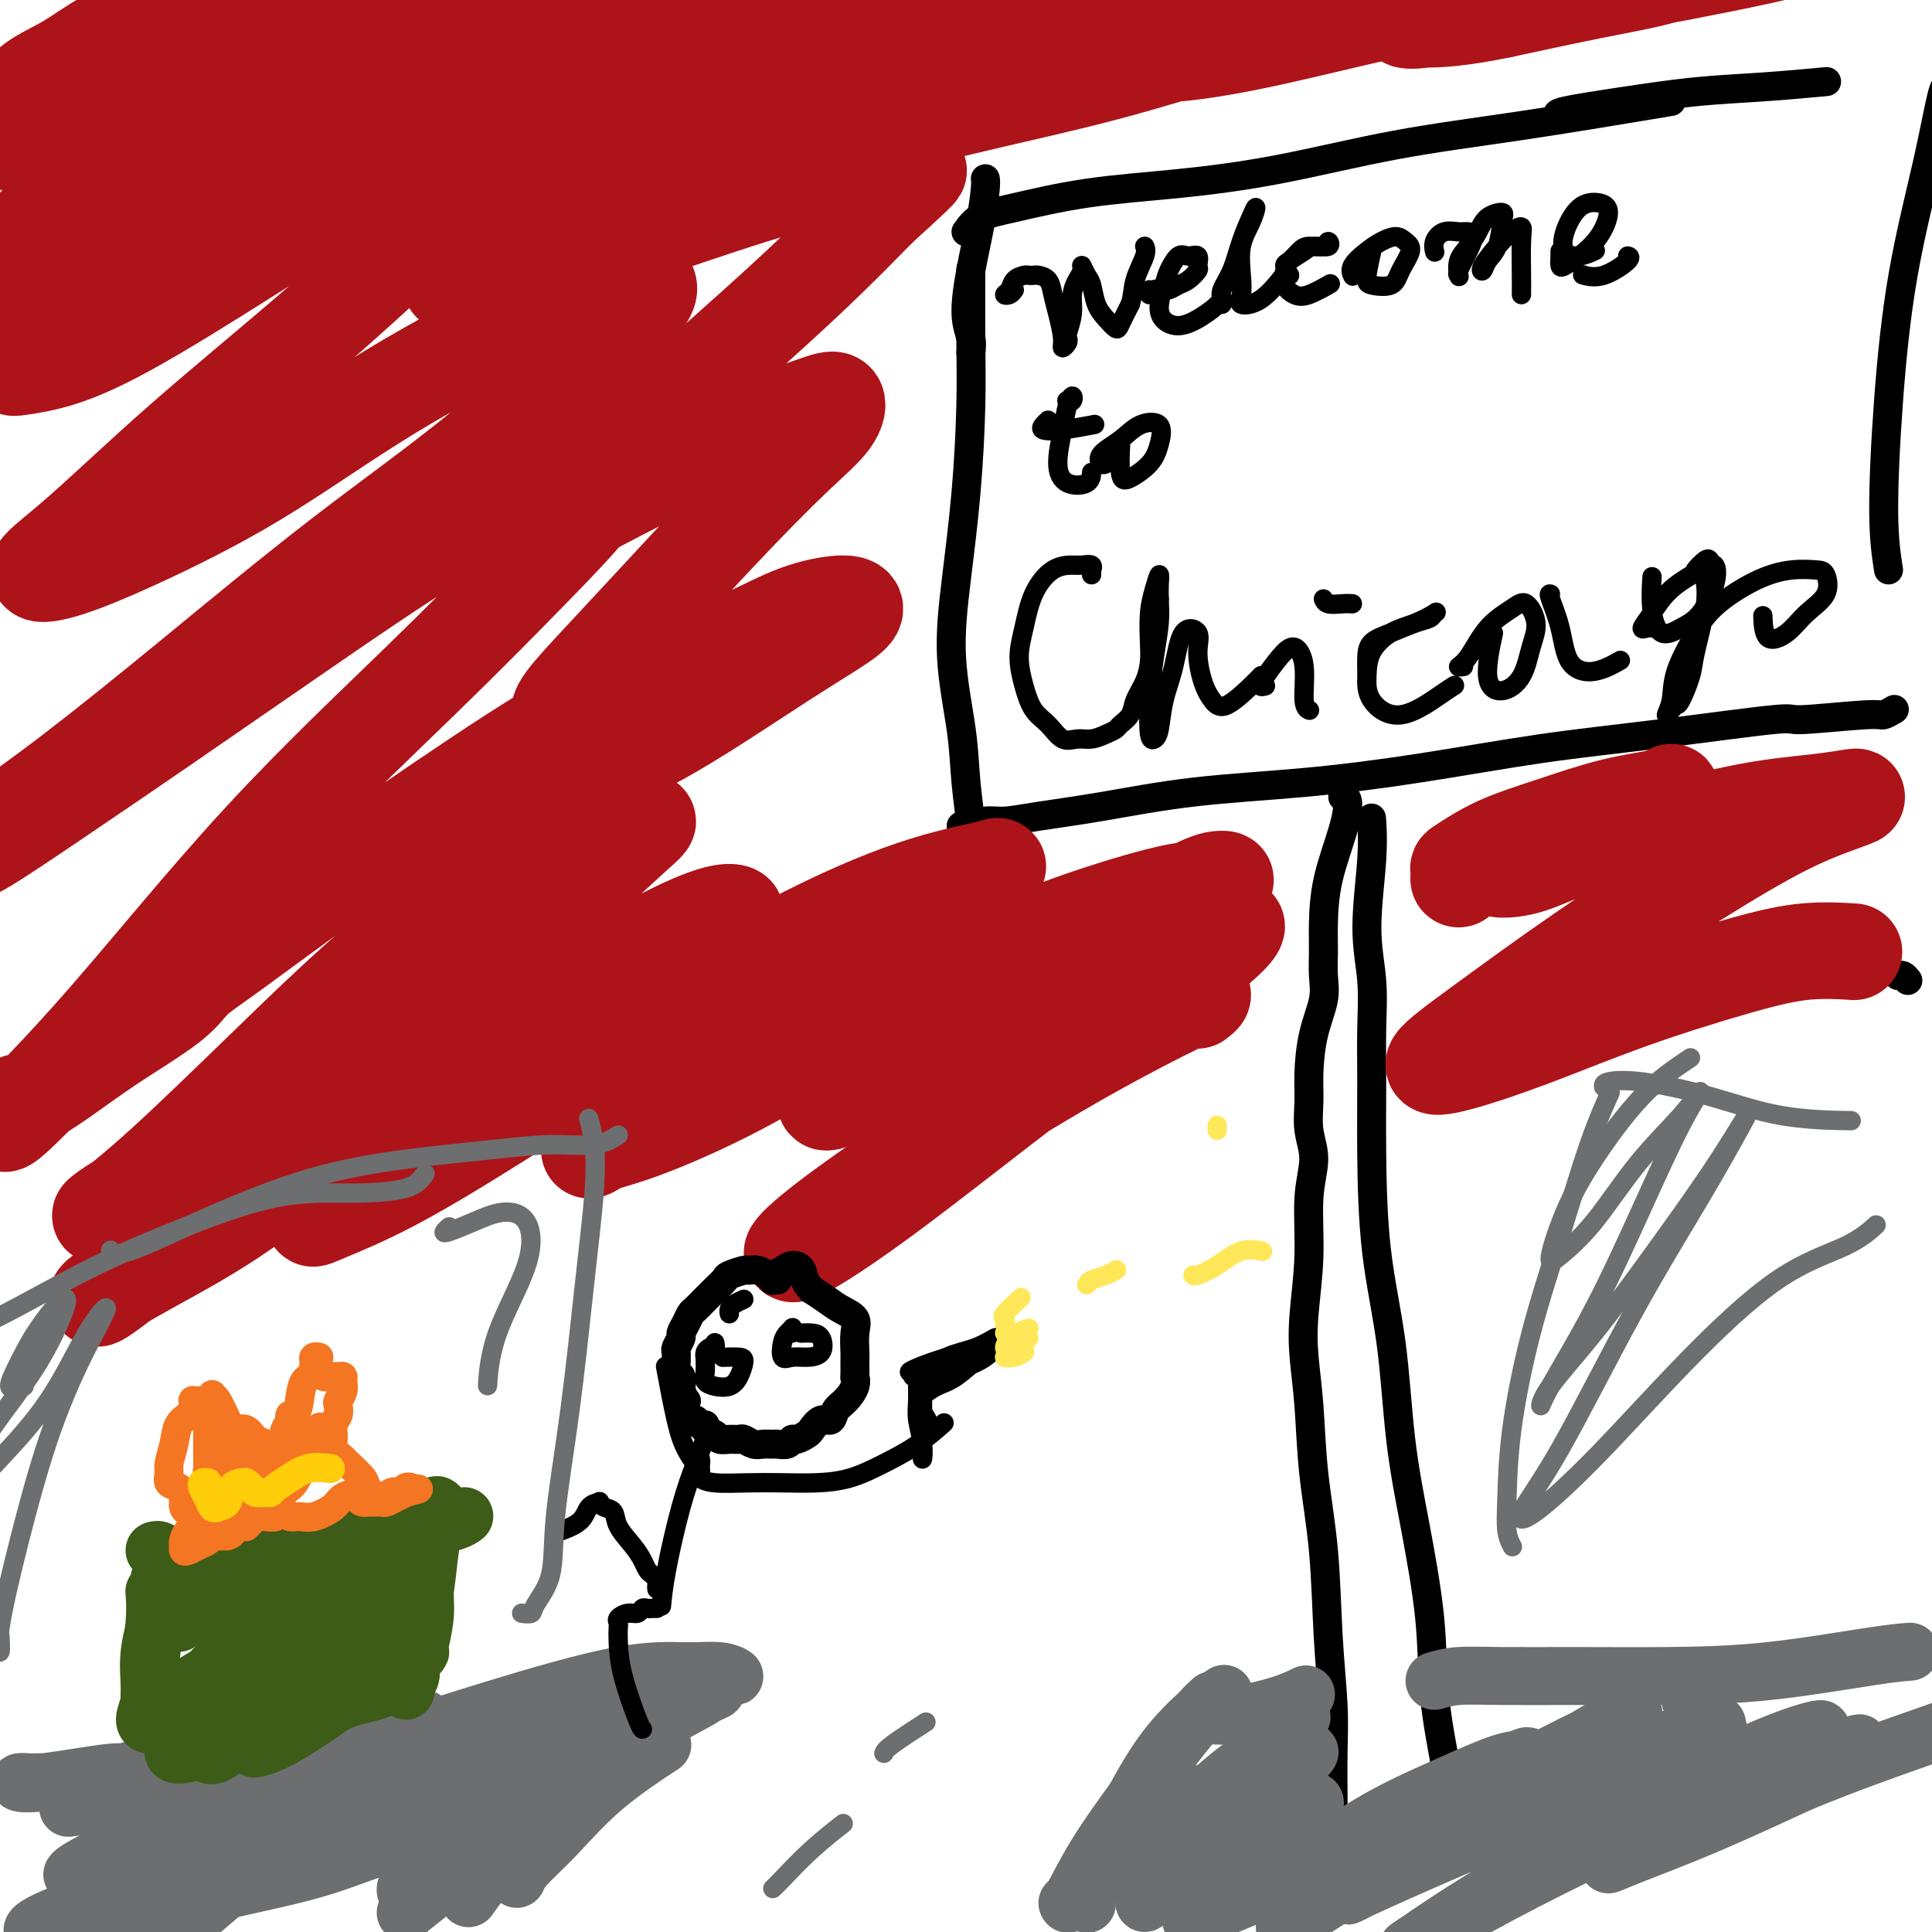
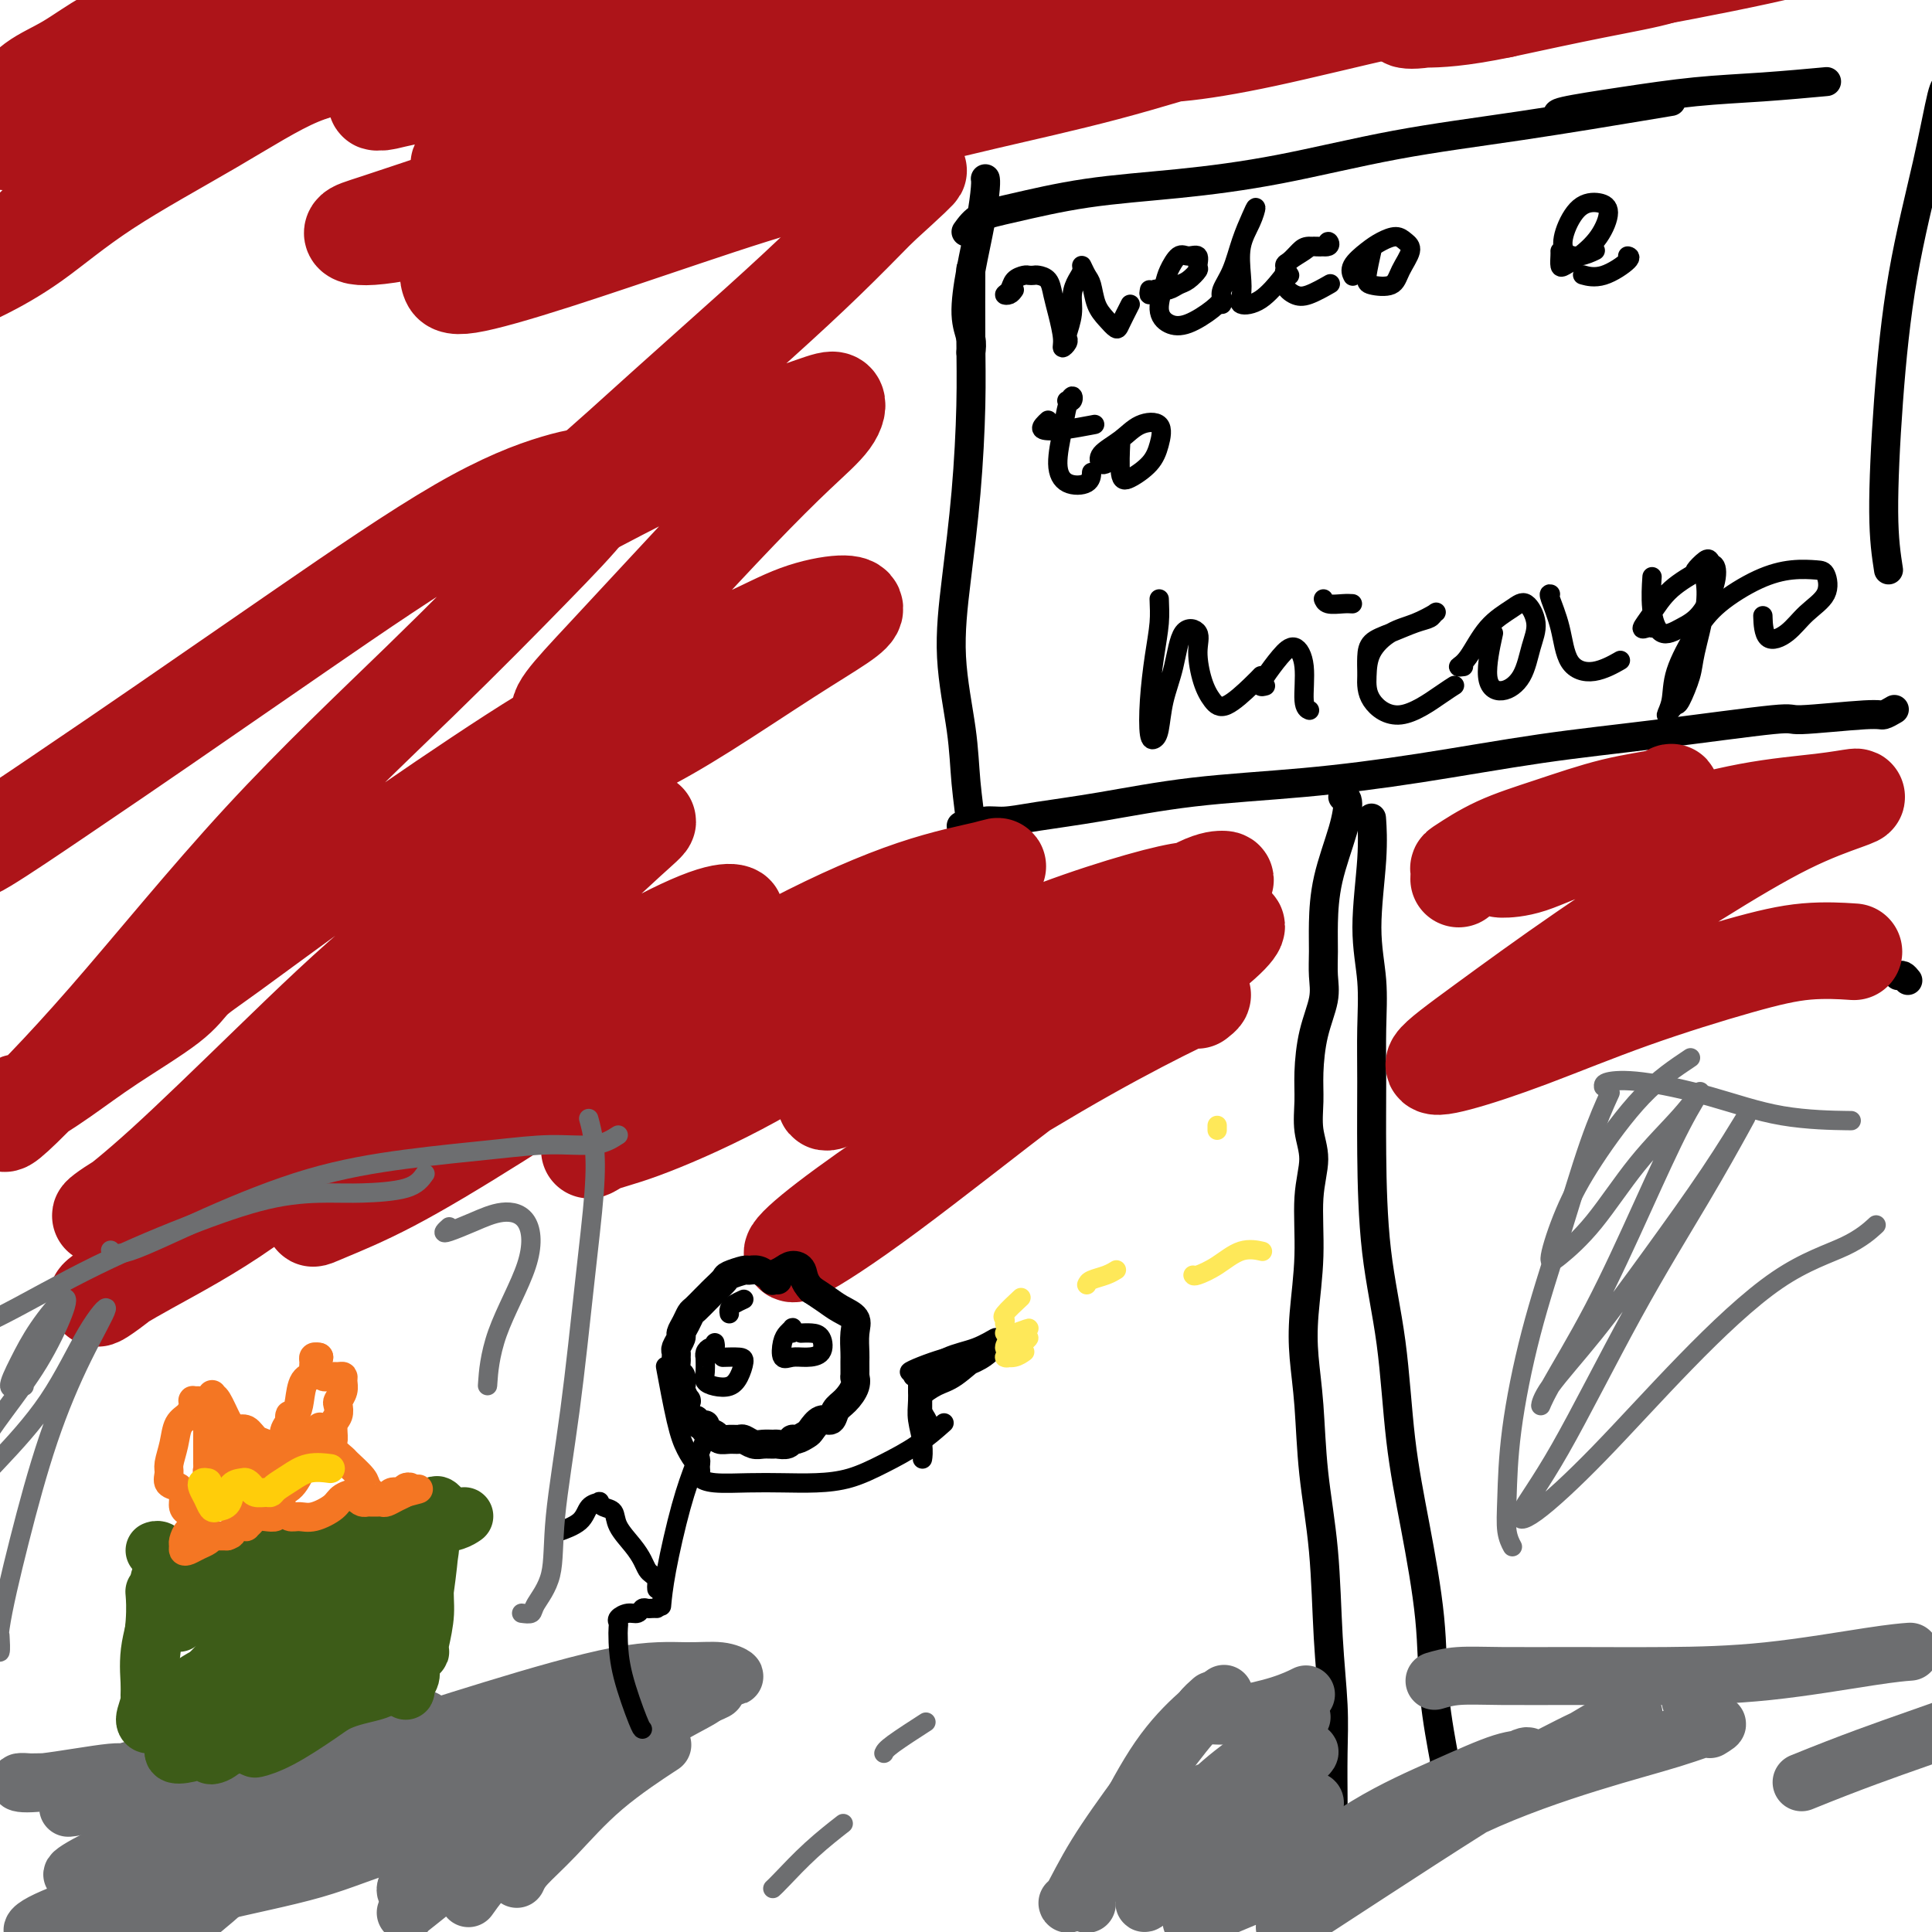
<svg xmlns="http://www.w3.org/2000/svg" viewBox="0 0 400 400" version="1.1">
  <g fill="none" stroke="#000000" stroke-width="6" stroke-linecap="round" stroke-linejoin="round">
    <path d="M276,373c0.007,0.375 0.014,0.751 0,-1c-0.014,-1.751 -0.049,-5.627 0,-9c0.049,-3.373 0.182,-6.243 0,-10c-0.182,-3.757 -0.679,-8.399 -1,-14c-0.321,-5.601 -0.465,-12.159 -1,-18c-0.535,-5.841 -1.460,-10.966 -2,-16c-0.540,-5.034 -0.696,-9.979 -1,-14c-0.304,-4.021 -0.756,-7.120 -1,-10c-0.244,-2.880 -0.279,-5.542 0,-9c0.279,-3.458 0.874,-7.712 1,-12c0.126,-4.288 -0.215,-8.611 0,-12c0.215,-3.389 0.988,-5.842 1,-8c0.012,-2.158 -0.735,-4.019 -1,-6c-0.265,-1.981 -0.047,-4.083 0,-6c0.047,-1.917 -0.078,-3.649 0,-6c0.078,-2.351 0.360,-5.322 1,-8c0.640,-2.678 1.637,-5.065 2,-7c0.363,-1.935 0.093,-3.419 0,-5c-0.093,-1.581 -0.010,-3.261 0,-5c0.010,-1.739 -0.054,-3.538 0,-6c0.054,-2.462 0.224,-5.588 1,-9c0.776,-3.412 2.156,-7.110 3,-10c0.844,-2.890 1.150,-4.970 1,-6c-0.150,-1.030 -0.757,-1.008 -1,-1c-0.243,0.008 -0.121,0.004 0,0" />
    <path d="M299,365c0.215,0.689 0.429,1.377 0,-1c-0.429,-2.377 -1.503,-7.821 -2,-13c-0.497,-5.179 -0.417,-10.093 -1,-16c-0.583,-5.907 -1.831,-12.807 -3,-19c-1.169,-6.193 -2.261,-11.678 -3,-18c-0.739,-6.322 -1.127,-13.482 -2,-20c-0.873,-6.518 -2.233,-12.396 -3,-19c-0.767,-6.604 -0.942,-13.935 -1,-20c-0.058,-6.065 0.002,-10.864 0,-15c-0.002,-4.136 -0.067,-7.610 0,-11c0.067,-3.390 0.267,-6.696 0,-10c-0.267,-3.304 -0.999,-6.607 -1,-11c-0.001,-4.393 0.731,-9.875 1,-14c0.269,-4.125 0.077,-6.893 0,-8c-0.077,-1.107 -0.038,-0.554 0,0" />
    <path d="M199,171c0.590,0.119 1.180,0.237 2,0c0.820,-0.237 1.870,-0.830 3,-1c1.130,-0.170 2.342,0.082 4,0c1.658,-0.082 3.764,-0.499 7,-1c3.236,-0.501 7.604,-1.086 13,-2c5.396,-0.914 11.820,-2.158 19,-3c7.180,-0.842 15.117,-1.281 23,-2c7.883,-0.719 15.711,-1.719 24,-3c8.289,-1.281 17.037,-2.845 25,-4c7.963,-1.155 15.141,-1.902 24,-3c8.859,-1.098 19.401,-2.547 24,-3c4.599,-0.453 3.257,0.088 6,0c2.743,-0.088 9.570,-0.807 13,-1c3.430,-0.193 3.462,0.140 4,0c0.538,-0.140 1.582,-0.754 2,-1c0.418,-0.246 0.209,-0.123 0,0" />
    <path d="M395,203c-0.333,-0.417 -0.667,-0.833 -1,-1c-0.333,-0.167 -0.667,-0.083 -1,0" />
    <path d="M202,175c-0.450,-0.292 -0.899,-0.584 -1,-1c-0.101,-0.416 0.147,-0.955 0,-3c-0.147,-2.045 -0.688,-5.594 -1,-9c-0.312,-3.406 -0.395,-6.668 -1,-11c-0.605,-4.332 -1.731,-9.736 -2,-15c-0.269,-5.264 0.320,-10.390 1,-16c0.680,-5.610 1.450,-11.705 2,-18c0.550,-6.295 0.879,-12.790 1,-18c0.121,-5.210 0.032,-9.133 0,-14c-0.032,-4.867 -0.009,-10.676 0,-13c0.009,-2.324 0.005,-1.162 0,0" />
    <path d="M201,73c0.130,-0.908 0.259,-1.815 0,-3c-0.259,-1.185 -0.907,-2.647 -1,-5c-0.093,-2.353 0.367,-5.597 1,-9c0.633,-3.403 1.438,-6.964 2,-10c0.562,-3.036 0.882,-5.548 1,-7c0.118,-1.452 0.034,-1.843 0,-2c-0.034,-0.157 -0.017,-0.078 0,0" />
    <path d="M200,48c0.811,-1.120 1.621,-2.241 3,-3c1.379,-0.759 3.325,-1.158 7,-2c3.675,-0.842 9.079,-2.128 15,-3c5.921,-0.872 12.360,-1.330 19,-2c6.640,-0.670 13.482,-1.553 21,-3c7.518,-1.447 15.713,-3.460 24,-5c8.287,-1.540 16.664,-2.609 26,-4c9.336,-1.391 19.629,-3.105 25,-4c5.371,-0.895 5.820,-0.970 6,-1c0.180,-0.030 0.090,-0.015 0,0" />
    <path d="M323,24c-0.569,-0.251 -1.138,-0.502 1,-1c2.138,-0.498 6.985,-1.244 12,-2c5.015,-0.756 10.200,-1.522 15,-2c4.800,-0.478 9.215,-0.667 14,-1c4.785,-0.333 9.938,-0.809 12,-1c2.062,-0.191 1.031,-0.095 0,0" />
    <path d="M391,118c-0.480,-3.098 -0.959,-6.197 -1,-12c-0.041,-5.803 0.357,-14.311 1,-23c0.643,-8.689 1.531,-17.557 3,-26c1.469,-8.443 3.517,-16.459 5,-23c1.483,-6.541 2.399,-11.607 3,-14c0.601,-2.393 0.886,-2.112 1,-2c0.114,0.112 0.057,0.056 0,0" />
  </g>
  <g fill="none" stroke="#000000" stroke-width="4" stroke-linecap="round" stroke-linejoin="round">
    <path d="M210,60c-0.283,0.406 -0.567,0.813 -1,1c-0.433,0.187 -1.017,0.155 -1,0c0.017,-0.155 0.635,-0.434 1,-1c0.365,-0.566 0.478,-1.420 1,-2c0.522,-0.580 1.453,-0.886 2,-1c0.547,-0.114 0.710,-0.036 1,0c0.290,0.036 0.707,0.031 1,0c0.293,-0.031 0.461,-0.086 1,0c0.539,0.086 1.450,0.315 2,1c0.550,0.685 0.740,1.827 1,3c0.260,1.173 0.592,2.377 1,4c0.408,1.623 0.893,3.664 1,5c0.107,1.336 -0.163,1.968 0,2c0.163,0.032 0.761,-0.536 1,-1c0.239,-0.464 0.119,-0.824 0,-1c-0.119,-0.176 -0.238,-0.169 0,-1c0.238,-0.831 0.834,-2.501 1,-4c0.166,-1.499 -0.096,-2.826 0,-4c0.096,-1.174 0.551,-2.195 1,-3c0.449,-0.805 0.893,-1.394 1,-2c0.107,-0.606 -0.123,-1.229 0,-1c0.123,0.229 0.600,1.309 1,2c0.400,0.691 0.722,0.993 1,2c0.278,1.007 0.511,2.717 1,4c0.489,1.283 1.234,2.138 2,3c0.766,0.862 1.552,1.732 2,2c0.448,0.268 0.556,-0.066 1,-1c0.444,-0.934 1.222,-2.467 2,-4" />
-     <path d="M234,63c0.569,-1.635 0.493,-3.222 1,-5c0.507,-1.778 1.598,-3.748 2,-5c0.402,-1.252 0.115,-1.786 0,-2c-0.115,-0.214 -0.057,-0.107 0,0" />
    <path d="M238,60c-0.096,0.534 -0.191,1.068 0,1c0.191,-0.068 0.670,-0.738 1,-1c0.330,-0.262 0.513,-0.116 1,0c0.487,0.116 1.279,0.201 2,0c0.721,-0.201 1.372,-0.689 2,-1c0.628,-0.311 1.234,-0.447 2,-1c0.766,-0.553 1.692,-1.524 2,-2c0.308,-0.476 -0.001,-0.458 0,-1c0.001,-0.542 0.313,-1.645 0,-2c-0.313,-0.355 -1.252,0.036 -2,0c-0.748,-0.036 -1.306,-0.500 -2,0c-0.694,0.500 -1.524,1.965 -2,3c-0.476,1.035 -0.598,1.641 -1,3c-0.402,1.359 -1.085,3.471 -1,5c0.085,1.529 0.937,2.476 2,3c1.063,0.524 2.336,0.625 4,0c1.664,-0.625 3.717,-1.976 5,-3c1.283,-1.024 1.795,-1.721 2,-2c0.205,-0.279 0.102,-0.139 0,0" />
    <path d="M253,62c-0.013,0.497 -0.026,0.994 0,1c0.026,0.006 0.090,-0.480 0,-1c-0.090,-0.520 -0.335,-1.073 0,-2c0.335,-0.927 1.251,-2.227 2,-4c0.749,-1.773 1.332,-4.020 2,-6c0.668,-1.980 1.422,-3.692 2,-5c0.578,-1.308 0.979,-2.212 1,-2c0.021,0.212 -0.337,1.539 -1,3c-0.663,1.461 -1.631,3.057 -2,5c-0.369,1.943 -0.140,4.233 0,6c0.140,1.767 0.192,3.012 0,4c-0.192,0.988 -0.629,1.718 0,2c0.629,0.282 2.323,0.114 4,-1c1.677,-1.114 3.336,-3.176 4,-4c0.664,-0.824 0.332,-0.412 0,0" />
    <path d="M267,57c-0.485,-0.784 -0.971,-1.568 -1,-2c-0.029,-0.432 0.398,-0.513 1,-1c0.602,-0.487 1.379,-1.380 2,-2c0.621,-0.620 1.084,-0.965 2,-1c0.916,-0.035 2.283,0.242 3,0c0.717,-0.242 0.784,-1.001 1,-1c0.216,0.001 0.580,0.762 0,1c-0.580,0.238 -2.104,-0.046 -3,0c-0.896,0.046 -1.163,0.422 -2,1c-0.837,0.578 -2.245,1.358 -3,2c-0.755,0.642 -0.857,1.145 -1,2c-0.143,0.855 -0.328,2.061 0,3c0.328,0.939 1.171,1.613 2,2c0.829,0.387 1.646,0.489 3,0c1.354,-0.489 3.244,-1.568 4,-2c0.756,-0.432 0.378,-0.216 0,0" />
    <path d="M280,57c0.072,0.149 0.144,0.298 0,0c-0.144,-0.298 -0.506,-1.044 0,-2c0.506,-0.956 1.878,-2.122 3,-3c1.122,-0.878 1.993,-1.467 3,-2c1.007,-0.533 2.151,-1.011 3,-1c0.849,0.011 1.405,0.511 2,1c0.595,0.489 1.230,0.966 1,2c-0.230,1.034 -1.326,2.627 -2,4c-0.674,1.373 -0.926,2.528 -2,3c-1.074,0.472 -2.968,0.260 -4,0c-1.032,-0.260 -1.201,-0.570 -1,-2c0.201,-1.430 0.772,-3.980 1,-5c0.228,-1.020 0.114,-0.510 0,0" />
-     <path d="M297,52c0.040,0.166 0.080,0.331 0,0c-0.080,-0.331 -0.280,-1.159 0,-2c0.280,-0.841 1.040,-1.696 2,-2c0.960,-0.304 2.120,-0.057 3,0c0.880,0.057 1.479,-0.076 2,0c0.521,0.076 0.963,0.363 1,1c0.037,0.637 -0.331,1.626 -1,3c-0.669,1.374 -1.637,3.133 -2,4c-0.363,0.867 -0.119,0.840 0,1c0.119,0.160 0.113,0.506 0,0c-0.113,-0.506 -0.335,-1.863 0,-3c0.335,-1.137 1.225,-2.053 2,-3c0.775,-0.947 1.435,-1.926 2,-3c0.565,-1.074 1.034,-2.244 2,-3c0.966,-0.756 2.427,-1.099 3,-1c0.573,0.099 0.256,0.639 0,2c-0.256,1.361 -0.452,3.543 -1,5c-0.548,1.457 -1.448,2.188 -2,3c-0.552,0.812 -0.757,1.705 -1,2c-0.243,0.295 -0.524,-0.007 0,-1c0.524,-0.993 1.853,-2.677 3,-4c1.147,-1.323 2.111,-2.285 3,-3c0.889,-0.715 1.702,-1.183 2,-1c0.298,0.183 0.080,1.016 0,3c-0.080,1.984 -0.021,5.119 0,7c0.021,1.881 0.006,2.506 0,3c-0.006,0.494 -0.002,0.855 0,1c0.002,0.145 0.001,0.072 0,0" />
    <path d="M323,52c0.013,0.206 0.027,0.413 0,1c-0.027,0.587 -0.093,1.556 0,2c0.093,0.444 0.346,0.364 1,0c0.654,-0.364 1.708,-1.012 3,-2c1.292,-0.988 2.823,-2.316 4,-4c1.177,-1.684 2.002,-3.723 2,-5c-0.002,-1.277 -0.829,-1.791 -2,-2c-1.171,-0.209 -2.685,-0.112 -4,1c-1.315,1.112 -2.433,3.240 -3,5c-0.567,1.760 -0.585,3.152 0,4c0.585,0.848 1.773,1.151 3,1c1.227,-0.151 2.493,-0.758 3,-1c0.507,-0.242 0.253,-0.121 0,0" />
    <path d="M328,57c-0.301,-0.083 -0.603,-0.166 0,0c0.603,0.166 2.110,0.581 4,0c1.890,-0.581 4.163,-2.156 5,-3c0.837,-0.844 0.239,-0.955 0,-1c-0.239,-0.045 -0.120,-0.022 0,0" />
    <path d="M221,83c-0.107,-0.039 -0.213,-0.078 0,0c0.213,0.078 0.746,0.274 1,0c0.254,-0.274 0.230,-1.019 0,-1c-0.230,0.019 -0.664,0.802 -1,2c-0.336,1.198 -0.573,2.811 -1,5c-0.427,2.189 -1.042,4.954 -1,7c0.042,2.046 0.743,3.373 2,4c1.257,0.627 3.069,0.553 4,0c0.931,-0.553 0.980,-1.587 1,-2c0.020,-0.413 0.010,-0.207 0,0" />
    <path d="M217,87c-0.349,0.317 -0.699,0.635 -1,1c-0.301,0.365 -0.555,0.778 0,1c0.555,0.222 1.919,0.252 4,0c2.081,-0.252 4.880,-0.786 6,-1c1.120,-0.214 0.560,-0.107 0,0" />
    <path d="M229,96c-0.325,0.158 -0.650,0.316 -1,0c-0.350,-0.316 -0.723,-1.106 0,-2c0.723,-0.894 2.544,-1.891 4,-3c1.456,-1.109 2.549,-2.329 4,-3c1.451,-0.671 3.261,-0.794 4,0c0.739,0.794 0.408,2.506 0,4c-0.408,1.494 -0.894,2.771 -2,4c-1.106,1.229 -2.833,2.412 -4,3c-1.167,0.588 -1.776,0.581 -2,-1c-0.224,-1.581 -0.064,-4.738 0,-6c0.064,-1.262 0.032,-0.631 0,0" />
-     <path d="M226,119c0.014,-0.453 0.027,-0.906 0,-1c-0.027,-0.094 -0.096,0.171 0,0c0.096,-0.171 0.356,-0.779 0,-1c-0.356,-0.221 -1.327,-0.055 -2,0c-0.673,0.055 -1.046,0.001 -2,0c-0.954,-0.001 -2.488,0.053 -4,1c-1.512,0.947 -3.003,2.789 -4,5c-0.997,2.211 -1.502,4.793 -2,7c-0.498,2.207 -0.990,4.039 -1,6c-0.010,1.961 0.461,4.052 1,6c0.539,1.948 1.144,3.752 2,5c0.856,1.248 1.962,1.939 3,3c1.038,1.061 2.008,2.491 3,3c0.992,0.509 2.005,0.095 3,0c0.995,-0.095 1.972,0.127 3,0c1.028,-0.127 2.106,-0.602 3,-1c0.894,-0.398 1.605,-0.717 2,-1c0.395,-0.283 0.474,-0.529 1,-1c0.526,-0.471 1.500,-1.166 2,-2c0.500,-0.834 0.525,-1.807 1,-3c0.475,-1.193 1.398,-2.604 2,-4c0.602,-1.396 0.883,-2.775 1,-4c0.117,-1.225 0.070,-2.295 0,-4c-0.070,-1.705 -0.162,-4.045 0,-6c0.162,-1.955 0.580,-3.524 1,-5c0.420,-1.476 0.844,-2.859 1,-3c0.156,-0.141 0.045,0.960 0,2c-0.045,1.040 -0.022,2.020 0,3" />
    <path d="M240,124c0.045,1.598 0.159,3.094 0,5c-0.159,1.906 -0.589,4.221 -1,7c-0.411,2.779 -0.802,6.023 -1,9c-0.198,2.977 -0.205,5.686 0,7c0.205,1.314 0.620,1.234 1,1c0.380,-0.234 0.726,-0.622 1,-2c0.274,-1.378 0.475,-3.746 1,-6c0.525,-2.254 1.372,-4.392 2,-7c0.628,-2.608 1.035,-5.684 2,-7c0.965,-1.316 2.486,-0.871 3,0c0.514,0.871 0.021,2.168 0,4c-0.021,1.832 0.429,4.200 1,6c0.571,1.800 1.264,3.032 2,4c0.736,0.968 1.517,1.672 3,1c1.483,-0.672 3.669,-2.719 5,-4c1.331,-1.281 1.809,-1.794 2,-2c0.191,-0.206 0.096,-0.103 0,0" />
    <path d="M262,142c-0.465,0.126 -0.929,0.253 -1,0c-0.071,-0.253 0.253,-0.884 1,-2c0.747,-1.116 1.917,-2.716 3,-4c1.083,-1.284 2.080,-2.253 3,-2c0.920,0.253 1.762,1.728 2,4c0.238,2.272 -0.128,5.343 0,7c0.128,1.657 0.751,1.902 1,2c0.249,0.098 0.125,0.049 0,0" />
    <path d="M280,125c-0.536,-0.030 -1.071,-0.060 -2,0c-0.929,0.060 -2.250,0.208 -3,0c-0.750,-0.208 -0.929,-0.774 -1,-1c-0.071,-0.226 -0.036,-0.113 0,0" />
    <path d="M283,140c0.007,-0.162 0.014,-0.323 0,-1c-0.014,-0.677 -0.050,-1.869 0,-3c0.050,-1.131 0.184,-2.201 1,-3c0.816,-0.799 2.313,-1.326 4,-2c1.687,-0.674 3.565,-1.495 5,-2c1.435,-0.505 2.426,-0.695 3,-1c0.574,-0.305 0.732,-0.726 1,-1c0.268,-0.274 0.646,-0.402 0,0c-0.646,0.402 -2.317,1.334 -4,2c-1.683,0.666 -3.378,1.065 -5,2c-1.622,0.935 -3.171,2.405 -4,4c-0.829,1.595 -0.936,3.313 -1,5c-0.064,1.687 -0.083,3.341 1,5c1.083,1.659 3.270,3.321 6,3c2.730,-0.321 6.004,-2.625 8,-4c1.996,-1.375 2.713,-1.821 3,-2c0.287,-0.179 0.143,-0.089 0,0" />
    <path d="M303,138c-0.563,0.073 -1.126,0.146 -1,0c0.126,-0.146 0.942,-0.511 2,-2c1.058,-1.489 2.358,-4.102 4,-6c1.642,-1.898 3.627,-3.081 5,-4c1.373,-0.919 2.136,-1.572 3,-1c0.864,0.572 1.831,2.371 2,4c0.169,1.629 -0.459,3.090 -1,5c-0.541,1.910 -0.996,4.269 -2,6c-1.004,1.731 -2.558,2.835 -4,3c-1.442,0.165 -2.773,-0.609 -3,-3c-0.227,-2.391 0.649,-6.397 1,-8c0.351,-1.603 0.175,-0.801 0,0" />
    <path d="M321,123c-0.196,-0.065 -0.391,-0.130 0,1c0.391,1.130 1.370,3.455 2,6c0.630,2.545 0.911,5.311 2,7c1.089,1.689 2.985,2.301 5,2c2.015,-0.301 4.147,-1.515 5,-2c0.853,-0.485 0.426,-0.243 0,0" />
    <path d="M342,130c-0.270,-0.058 -0.540,-0.116 -1,0c-0.460,0.116 -1.111,0.407 -1,0c0.111,-0.407 0.985,-1.511 2,-3c1.015,-1.489 2.173,-3.363 4,-5c1.827,-1.637 4.324,-3.035 6,-4c1.676,-0.965 2.531,-1.495 3,-1c0.469,0.495 0.553,2.015 0,4c-0.553,1.985 -1.742,4.437 -3,6c-1.258,1.563 -2.586,2.239 -4,3c-1.414,0.761 -2.915,1.606 -4,1c-1.085,-0.606 -1.754,-2.663 -2,-5c-0.246,-2.337 -0.070,-4.953 0,-6c0.070,-1.047 0.035,-0.523 0,0" />
    <path d="M354,116c-0.173,-0.234 -0.346,-0.469 -1,0c-0.654,0.469 -1.790,1.641 -2,2c-0.210,0.359 0.506,-0.093 1,0c0.494,0.093 0.767,0.733 1,2c0.233,1.267 0.427,3.162 0,6c-0.427,2.838 -1.476,6.619 -2,9c-0.524,2.381 -0.523,3.362 -1,5c-0.477,1.638 -1.431,3.935 -2,5c-0.569,1.065 -0.755,0.900 -1,1c-0.245,0.100 -0.551,0.464 -1,1c-0.449,0.536 -1.040,1.243 -1,1c0.040,-0.243 0.711,-1.437 1,-3c0.289,-1.563 0.197,-3.494 1,-6c0.803,-2.506 2.502,-5.586 4,-8c1.498,-2.414 2.797,-4.163 5,-6c2.203,-1.837 5.312,-3.762 8,-5c2.688,-1.238 4.957,-1.788 7,-2c2.043,-0.212 3.860,-0.086 5,0c1.140,0.086 1.601,0.132 2,1c0.399,0.868 0.734,2.557 0,4c-0.734,1.443 -2.536,2.638 -4,4c-1.464,1.362 -2.588,2.891 -4,4c-1.412,1.109 -3.111,1.799 -4,1c-0.889,-0.799 -0.968,-3.085 -1,-4c-0.032,-0.915 -0.016,-0.457 0,0" />
  </g>
  <g fill="none" stroke="#AD1419" stroke-width="20" stroke-linecap="round" stroke-linejoin="round">
    <path d="M6,21c-0.753,0.026 -1.506,0.053 -2,0c-0.494,-0.053 -0.728,-0.185 -1,0c-0.272,0.185 -0.581,0.686 0,0c0.581,-0.686 2.053,-2.561 4,-4c1.947,-1.439 4.369,-2.443 7,-4c2.631,-1.557 5.470,-3.666 8,-5c2.530,-1.334 4.749,-1.894 6,-2c1.251,-0.106 1.533,0.243 1,1c-0.533,0.757 -1.882,1.923 -4,3c-2.118,1.077 -5.004,2.066 -8,4c-2.996,1.934 -6.101,4.813 -9,7c-2.899,2.187 -5.590,3.681 -7,5c-1.410,1.319 -1.537,2.462 -1,3c0.537,0.538 1.738,0.470 4,0c2.262,-0.470 5.587,-1.343 9,-3c3.413,-1.657 6.916,-4.097 11,-7c4.084,-2.903 8.751,-6.270 13,-9c4.249,-2.730 8.081,-4.824 11,-6c2.919,-1.176 4.926,-1.434 5,-1c0.074,0.434 -1.785,1.560 -4,4c-2.215,2.440 -4.786,6.195 -9,10c-4.214,3.805 -10.072,7.660 -16,13c-5.928,5.340 -11.925,12.164 -17,17c-5.075,4.836 -9.226,7.684 -11,9c-1.774,1.316 -1.169,1.100 1,0c2.169,-1.100 5.903,-3.082 10,-6c4.097,-2.918 8.556,-6.771 15,-11c6.444,-4.229 14.873,-8.835 22,-13c7.127,-4.165 12.952,-7.890 18,-10c5.048,-2.110 9.321,-2.607 12,-3c2.679,-0.393 3.766,-0.684 4,0c0.234,0.684 -0.383,2.342 -1,4" />
-     <path d="M77,17c-1.829,2.018 -5.900,5.063 -11,9c-5.100,3.937 -11.227,8.764 -19,15c-7.773,6.236 -17.190,13.880 -25,20c-7.810,6.120 -14.012,10.718 -17,13c-2.988,2.282 -2.760,2.250 -1,2c1.760,-0.250 5.053,-0.718 9,-2c3.947,-1.282 8.550,-3.376 15,-7c6.450,-3.624 14.749,-8.776 23,-14c8.251,-5.224 16.456,-10.519 24,-15c7.544,-4.481 14.427,-8.146 19,-10c4.573,-1.854 6.835,-1.896 8,-1c1.165,0.896 1.232,2.730 -1,6c-2.232,3.270 -6.763,7.976 -13,14c-6.237,6.024 -14.180,13.365 -23,21c-8.820,7.635 -18.516,15.563 -27,23c-8.484,7.437 -15.757,14.382 -21,19c-5.243,4.618 -8.458,6.908 -9,8c-0.542,1.092 1.588,0.987 5,0c3.412,-0.987 8.107,-2.855 15,-6c6.893,-3.145 15.986,-7.565 25,-13c9.014,-5.435 17.950,-11.884 28,-18c10.050,-6.116 21.215,-11.900 30,-16c8.785,-4.100 15.189,-6.515 19,-7c3.811,-0.485 5.029,0.962 4,3c-1.029,2.038 -4.304,4.669 -10,10c-5.696,5.331 -13.812,13.363 -23,21c-9.188,7.637 -19.448,14.878 -30,23c-10.552,8.122 -21.395,17.126 -31,25c-9.605,7.874 -17.970,14.620 -25,20c-7.030,5.380 -12.723,9.394 -15,11c-2.277,1.606 -1.139,0.803 0,0" />
    <path d="M0,171c-13.889,11.529 1.888,0.852 12,-6c10.112,-6.852 14.560,-9.878 22,-15c7.440,-5.122 17.871,-12.339 29,-20c11.129,-7.661 22.957,-15.765 32,-21c9.043,-5.235 15.302,-7.601 20,-9c4.698,-1.399 7.835,-1.831 9,-1c1.165,0.831 0.357,2.927 -2,6c-2.357,3.073 -6.265,7.124 -12,13c-5.735,5.876 -13.298,13.576 -23,23c-9.702,9.424 -21.544,20.571 -33,33c-11.456,12.429 -22.525,26.140 -32,37c-9.475,10.860 -17.357,18.870 -20,21c-2.643,2.130 -0.048,-1.619 1,-3c1.048,-1.381 0.547,-0.392 2,-1c1.453,-0.608 4.859,-2.811 8,-5c3.141,-2.189 6.018,-4.364 10,-7c3.982,-2.636 9.069,-5.733 12,-8c2.931,-2.267 3.706,-3.703 5,-5c1.294,-1.297 3.106,-2.455 8,-6c4.894,-3.545 12.868,-9.479 22,-16c9.132,-6.521 19.421,-13.630 29,-20c9.579,-6.370 18.448,-12.000 25,-15c6.552,-3.000 10.786,-3.368 13,-3c2.214,0.368 2.407,1.472 0,4c-2.407,2.528 -7.415,6.479 -13,12c-5.585,5.521 -11.746,12.612 -19,19c-7.254,6.388 -15.602,12.074 -24,19c-8.398,6.926 -16.845,15.092 -25,23c-8.155,7.908 -16.017,15.558 -22,21c-5.983,5.442 -10.088,8.674 -12,10c-1.912,1.326 -1.631,0.745 1,-1c2.631,-1.745 7.612,-4.653 14,-9c6.388,-4.347 14.181,-10.132 23,-18c8.819,-7.868 18.662,-17.819 28,-26c9.338,-8.181 18.169,-14.590 27,-21" />
    <path d="M115,176c17.508,-12.926 14.778,-7.740 15,-6c0.222,1.740 3.396,0.035 4,0c0.604,-0.035 -1.361,1.600 -4,4c-2.639,2.400 -5.950,5.565 -11,10c-5.050,4.435 -11.839,10.141 -20,17c-8.161,6.859 -17.695,14.871 -28,24c-10.305,9.129 -21.380,19.375 -30,27c-8.620,7.625 -14.786,12.629 -18,15c-3.214,2.371 -3.477,2.108 -2,1c1.477,-1.108 4.694,-3.063 10,-6c5.306,-2.937 12.701,-6.857 20,-12c7.299,-5.143 14.503,-11.508 24,-18c9.497,-6.492 21.288,-13.110 31,-19c9.712,-5.890 17.344,-11.053 24,-15c6.656,-3.947 12.335,-6.678 16,-8c3.665,-1.322 5.315,-1.237 6,-1c0.685,0.237 0.405,0.624 -2,2c-2.405,1.376 -6.933,3.739 -12,7c-5.067,3.261 -10.672,7.420 -18,13c-7.328,5.580 -16.379,12.582 -25,19c-8.621,6.418 -16.812,12.254 -22,16c-5.188,3.746 -7.374,5.404 -8,6c-0.626,0.596 0.308,0.131 3,-1c2.692,-1.131 7.143,-2.928 13,-6c5.857,-3.072 13.121,-7.418 22,-13c8.879,-5.582 19.375,-12.400 30,-19c10.625,-6.600 21.380,-12.981 31,-18c9.620,-5.019 18.104,-8.675 25,-11c6.896,-2.325 12.203,-3.318 15,-4c2.797,-0.682 3.085,-1.052 2,0c-1.085,1.052 -3.542,3.526 -6,6" />
    <path d="M200,186c-3.002,2.669 -8.507,6.341 -14,10c-5.493,3.659 -10.973,7.305 -18,12c-7.027,4.695 -15.599,10.440 -24,16c-8.401,5.560 -16.631,10.935 -20,13c-3.369,2.065 -1.877,0.820 0,0c1.877,-0.820 4.141,-1.216 9,-3c4.859,-1.784 12.315,-4.958 20,-9c7.685,-4.042 15.600,-8.953 25,-14c9.400,-5.047 20.285,-10.230 29,-14c8.715,-3.770 15.259,-6.128 21,-8c5.741,-1.872 10.680,-3.257 14,-4c3.320,-0.743 5.020,-0.845 6,-1c0.980,-0.155 1.238,-0.364 0,0c-1.238,0.364 -3.974,1.300 -8,3c-4.026,1.700 -9.344,4.165 -15,7c-5.656,2.835 -11.651,6.042 -18,10c-6.349,3.958 -13.052,8.667 -19,13c-5.948,4.333 -11.142,8.290 -14,10c-2.858,1.710 -3.381,1.172 -3,1c0.381,-0.172 1.665,0.023 4,-1c2.335,-1.023 5.719,-3.265 10,-6c4.281,-2.735 9.459,-5.962 14,-9c4.541,-3.038 8.447,-5.885 14,-9c5.553,-3.115 12.755,-6.497 19,-10c6.245,-3.503 11.534,-7.126 15,-9c3.466,-1.874 5.108,-1.999 6,-2c0.892,-0.001 1.035,0.121 0,1c-1.035,0.879 -3.246,2.514 -7,5c-3.754,2.486 -9.049,5.823 -14,9c-4.951,3.177 -9.557,6.193 -15,10c-5.443,3.807 -11.721,8.403 -18,13" />
    <path d="M199,220c-10.553,7.405 -9.935,6.917 -10,7c-0.065,0.083 -0.814,0.737 1,0c1.814,-0.737 6.191,-2.866 11,-6c4.809,-3.134 10.051,-7.274 16,-11c5.949,-3.726 12.604,-7.038 19,-10c6.396,-2.962 12.533,-5.574 16,-7c3.467,-1.426 4.264,-1.668 4,-1c-0.264,0.668 -1.588,2.244 -5,5c-3.412,2.756 -8.912,6.692 -15,11c-6.088,4.308 -12.765,8.987 -22,16c-9.235,7.013 -21.030,16.358 -30,23c-8.970,6.642 -15.116,10.581 -18,12c-2.884,1.419 -2.505,0.318 0,-2c2.505,-2.318 7.135,-5.851 13,-10c5.865,-4.149 12.965,-8.912 21,-14c8.035,-5.088 17.004,-10.502 25,-15c7.996,-4.498 15.020,-8.082 19,-10c3.980,-1.918 4.918,-2.170 5,-2c0.082,0.170 -0.691,0.763 -1,1c-0.309,0.237 -0.155,0.119 0,0" />
    <path d="M302,182c0.033,-0.829 0.065,-1.657 0,-2c-0.065,-0.343 -0.228,-0.199 1,-1c1.228,-0.801 3.847,-2.545 7,-4c3.153,-1.455 6.841,-2.621 11,-4c4.159,-1.379 8.790,-2.970 13,-4c4.210,-1.030 7.998,-1.498 10,-2c2.002,-0.502 2.218,-1.038 2,-1c-0.218,0.038 -0.871,0.651 -3,2c-2.129,1.349 -5.732,3.433 -10,5c-4.268,1.567 -9.199,2.617 -13,4c-3.801,1.383 -6.473,3.099 -8,4c-1.527,0.901 -1.911,0.988 -1,1c0.911,0.012 3.116,-0.052 6,-1c2.884,-0.948 6.448,-2.780 11,-4c4.552,-1.220 10.092,-1.829 16,-3c5.908,-1.171 12.183,-2.906 18,-4c5.817,-1.094 11.177,-1.549 15,-2c3.823,-0.451 6.109,-0.898 7,-1c0.891,-0.102 0.385,0.139 -2,1c-2.385,0.861 -6.650,2.340 -12,5c-5.350,2.660 -11.786,6.502 -19,11c-7.214,4.498 -15.206,9.652 -23,15c-7.794,5.348 -15.388,10.891 -21,15c-5.612,4.109 -9.241,6.784 -10,8c-0.759,1.216 1.352,0.973 5,0c3.648,-0.973 8.832,-2.678 15,-5c6.168,-2.322 13.321,-5.263 21,-8c7.679,-2.737 15.883,-5.270 22,-7c6.117,-1.730 10.147,-2.658 14,-3c3.853,-0.342 7.529,-0.098 9,0c1.471,0.098 0.735,0.049 0,0" />
    <path d="M128,158c-1.387,0.346 -2.774,0.692 -4,1c-1.226,0.308 -2.291,0.578 -1,0c1.291,-0.578 4.939,-2.003 9,-4c4.061,-1.997 8.534,-4.564 14,-8c5.466,-3.436 11.926,-7.740 17,-11c5.074,-3.260 8.762,-5.476 11,-7c2.238,-1.524 3.025,-2.357 3,-3c-0.025,-0.643 -0.863,-1.095 -3,-1c-2.137,0.095 -5.575,0.738 -9,2c-3.425,1.262 -6.839,3.142 -11,5c-4.161,1.858 -9.070,3.694 -14,6c-4.930,2.306 -9.880,5.083 -14,7c-4.120,1.917 -7.409,2.972 -9,3c-1.591,0.028 -1.485,-0.973 0,-3c1.485,-2.027 4.348,-5.080 8,-9c3.652,-3.920 8.091,-8.708 13,-14c4.909,-5.292 10.286,-11.088 15,-16c4.714,-4.912 8.765,-8.941 12,-12c3.235,-3.059 5.654,-5.149 7,-7c1.346,-1.851 1.618,-3.463 1,-4c-0.618,-0.537 -2.127,0.001 -5,1c-2.873,0.999 -7.110,2.460 -13,5c-5.890,2.540 -13.432,6.161 -21,10c-7.568,3.839 -15.163,7.897 -21,11c-5.837,3.103 -9.916,5.252 -12,6c-2.084,0.748 -2.174,0.096 -1,-1c1.174,-1.096 3.611,-2.634 7,-5c3.389,-2.366 7.728,-5.559 13,-10c5.272,-4.441 11.475,-10.128 18,-16c6.525,-5.872 13.372,-11.927 19,-17c5.628,-5.073 10.037,-9.164 14,-13c3.963,-3.836 7.482,-7.418 11,-11" />
    <path d="M182,43c13.539,-12.314 6.886,-6.599 4,-5c-2.886,1.599 -2.006,-0.919 -4,-2c-1.994,-1.081 -6.863,-0.726 -14,1c-7.137,1.726 -16.541,4.824 -26,8c-9.459,3.176 -18.972,6.429 -27,9c-8.028,2.571 -14.570,4.460 -18,5c-3.430,0.540 -3.748,-0.270 -4,-1c-0.252,-0.730 -0.439,-1.381 1,-3c1.439,-1.619 4.503,-4.206 9,-7c4.497,-2.794 10.427,-5.793 17,-9c6.573,-3.207 13.788,-6.621 22,-10c8.212,-3.379 17.422,-6.724 26,-10c8.578,-3.276 16.524,-6.483 23,-9c6.476,-2.517 11.481,-4.344 14,-5c2.519,-0.656 2.551,-0.140 3,0c0.449,0.140 1.315,-0.095 1,0c-0.315,0.095 -1.810,0.521 -6,2c-4.190,1.479 -11.076,4.012 -19,7c-7.924,2.988 -16.885,6.430 -27,10c-10.115,3.570 -21.382,7.268 -32,11c-10.618,3.732 -20.585,7.497 -29,10c-8.415,2.503 -15.276,3.743 -19,4c-3.724,0.257 -4.311,-0.470 -4,-1c0.311,-0.530 1.520,-0.863 5,-2c3.480,-1.137 9.230,-3.079 15,-5c5.770,-1.921 11.559,-3.821 19,-6c7.441,-2.179 16.535,-4.636 27,-7c10.465,-2.364 22.301,-4.633 32,-7c9.699,-2.367 17.259,-4.830 25,-7c7.741,-2.170 15.661,-4.046 22,-5c6.339,-0.954 11.097,-0.987 13,-1c1.903,-0.013 0.952,-0.007 0,0" />
    <path d="M231,8c13.767,-2.863 2.185,-0.021 -5,2c-7.185,2.021 -9.973,3.221 -15,5c-5.027,1.779 -12.293,4.137 -19,6c-6.707,1.863 -12.854,3.230 -17,4c-4.146,0.770 -6.289,0.942 -7,1c-0.711,0.058 0.012,0.003 1,0c0.988,-0.003 2.241,0.048 5,0c2.759,-0.048 7.024,-0.193 12,-1c4.976,-0.807 10.662,-2.277 18,-4c7.338,-1.723 16.326,-3.701 25,-6c8.674,-2.299 17.033,-4.920 24,-7c6.967,-2.080 12.541,-3.618 17,-5c4.459,-1.382 7.804,-2.609 10,-3c2.196,-0.391 3.245,0.052 3,0c-0.245,-0.052 -1.784,-0.600 -5,0c-3.216,0.600 -8.110,2.346 -14,4c-5.890,1.654 -12.776,3.215 -18,4c-5.224,0.785 -8.786,0.792 -11,1c-2.214,0.208 -3.081,0.615 -3,1c0.081,0.385 1.109,0.746 3,1c1.891,0.254 4.644,0.401 9,0c4.356,-0.401 10.315,-1.351 18,-3c7.685,-1.649 17.097,-3.999 26,-6c8.903,-2.001 17.299,-3.655 25,-5c7.701,-1.345 14.709,-2.380 20,-3c5.291,-0.620 8.865,-0.824 11,-1c2.135,-0.176 2.830,-0.326 3,0c0.170,0.326 -0.185,1.126 -3,2c-2.815,0.874 -8.090,1.821 -14,3c-5.910,1.179 -12.455,2.589 -19,4" />
    <path d="M311,2c-8.932,1.855 -13.263,1.993 -16,2c-2.737,0.007 -3.881,-0.118 -4,0c-0.119,0.118 0.786,0.479 4,0c3.214,-0.479 8.737,-1.800 15,-3c6.263,-1.200 13.266,-2.280 23,-4c9.734,-1.720 22.198,-4.078 31,-6c8.802,-1.922 13.944,-3.406 16,-4c2.056,-0.594 1.028,-0.297 0,0" />
    <path d="M113,26c-0.187,0.332 -0.373,0.663 1,0c1.373,-0.663 4.306,-2.322 9,-4c4.694,-1.678 11.151,-3.376 19,-6c7.849,-2.624 17.092,-6.175 21,-8c3.908,-1.825 2.483,-1.924 5,-3c2.517,-1.076 8.976,-3.129 12,-4c3.024,-0.871 2.613,-0.561 4,-1c1.387,-0.439 4.572,-1.628 6,-2c1.428,-0.372 1.099,0.071 1,0c-0.099,-0.071 0.030,-0.658 -2,0c-2.030,0.658 -6.221,2.561 -12,5c-5.779,2.439 -13.146,5.413 -22,9c-8.854,3.587 -19.195,7.787 -23,9c-3.805,1.213 -1.075,-0.560 -6,1c-4.925,1.560 -17.504,6.454 -24,9c-6.496,2.546 -6.908,2.745 -7,3c-0.092,0.255 0.138,0.566 3,0c2.862,-0.566 8.358,-2.009 14,-4c5.642,-1.991 11.431,-4.531 18,-7c6.569,-2.469 13.919,-4.868 20,-7c6.081,-2.132 10.892,-3.996 13,-5c2.108,-1.004 1.514,-1.149 3,-2c1.486,-0.851 5.051,-2.407 7,-3c1.949,-0.593 2.280,-0.224 0,0c-2.280,0.224 -7.173,0.302 -13,1c-5.827,0.698 -12.589,2.015 -21,4c-8.411,1.985 -18.471,4.639 -27,6c-8.529,1.361 -15.527,1.429 -21,2c-5.473,0.571 -9.421,1.646 -11,2c-1.579,0.354 -0.788,-0.011 -1,0c-0.212,0.011 -1.426,0.400 -1,0c0.426,-0.400 2.492,-1.589 6,-3c3.508,-1.411 8.458,-3.045 14,-5c5.542,-1.955 11.677,-4.230 14,-5c2.323,-0.770 0.833,-0.036 4,-1c3.167,-0.964 10.992,-3.626 14,-5c3.008,-1.374 1.198,-1.461 3,-2c1.802,-0.539 7.216,-1.530 9,-2c1.784,-0.470 -0.062,-0.420 -3,0c-2.938,0.420 -6.969,1.210 -11,2" />
    <path d="M128,0c-5.377,0.806 -11.821,1.820 -21,4c-9.179,2.180 -21.095,5.526 -27,7c-5.905,1.474 -5.799,1.075 -9,2c-3.201,0.925 -9.710,3.173 -15,4c-5.290,0.827 -9.361,0.233 -11,0c-1.639,-0.233 -0.846,-0.106 0,0c0.846,0.106 1.743,0.190 2,0c0.257,-0.190 -0.128,-0.654 1,-1c1.128,-0.346 3.768,-0.573 9,-3c5.232,-2.427 13.057,-7.054 17,-9c3.943,-1.946 4.004,-1.212 6,-2c1.996,-0.788 5.927,-3.098 8,-4c2.073,-0.902 2.289,-0.397 5,-1c2.711,-0.603 7.917,-2.315 10,-3c2.083,-0.685 1.041,-0.342 0,0" />
  </g>
  <g fill="none" stroke="#6D6E70" stroke-width="12" stroke-linecap="round" stroke-linejoin="round">
    <path d="M107,389c0.381,-0.828 0.762,-1.656 2,-3c1.238,-1.344 3.332,-3.206 6,-6c2.668,-2.794 5.911,-6.522 10,-10c4.089,-3.478 9.026,-6.708 11,-8c1.974,-1.292 0.987,-0.646 0,0" />
    <path d="M97,393c1.522,-2.134 3.043,-4.268 6,-7c2.957,-2.732 7.349,-6.062 11,-9c3.651,-2.938 6.560,-5.483 10,-8c3.440,-2.517 7.411,-5.005 9,-6c1.589,-0.995 0.794,-0.498 0,0" />
    <path d="M84,396c0.064,-0.145 0.129,-0.290 1,-1c0.871,-0.710 2.549,-1.987 5,-4c2.451,-2.013 5.676,-4.764 10,-8c4.324,-3.236 9.747,-6.958 14,-10c4.253,-3.042 7.336,-5.403 10,-7c2.664,-1.597 4.910,-2.430 6,-3c1.090,-0.570 1.026,-0.877 1,-1c-0.026,-0.123 -0.013,-0.061 0,0" />
    <path d="M93,388c-0.113,0.391 -0.225,0.783 -1,1c-0.775,0.217 -2.212,0.260 -2,0c0.212,-0.260 2.073,-0.823 5,-3c2.927,-2.177 6.918,-5.969 12,-10c5.082,-4.031 11.253,-8.302 17,-12c5.747,-3.698 11.070,-6.822 15,-9c3.930,-2.178 6.466,-3.408 7,-4c0.534,-0.592 -0.933,-0.544 -2,0c-1.067,0.544 -1.733,1.584 -2,2c-0.267,0.416 -0.133,0.208 0,0" />
    <path d="M85,392c-0.581,-0.106 -1.163,-0.212 -1,-1c0.163,-0.788 1.070,-2.259 3,-4c1.930,-1.741 4.882,-3.753 10,-7c5.118,-3.247 12.401,-7.731 18,-11c5.599,-3.269 9.513,-5.323 14,-8c4.487,-2.677 9.548,-5.976 13,-8c3.452,-2.024 5.296,-2.775 6,-3c0.704,-0.225 0.268,0.074 -2,1c-2.268,0.926 -6.370,2.480 -11,5c-4.630,2.520 -9.790,6.005 -15,9c-5.210,2.995 -10.470,5.499 -15,8c-4.530,2.501 -8.329,4.999 -9,5c-0.671,0.001 1.787,-2.494 5,-5c3.213,-2.506 7.181,-5.022 12,-8c4.819,-2.978 10.490,-6.417 16,-9c5.510,-2.583 10.860,-4.309 13,-5c2.140,-0.691 1.070,-0.345 0,0" />
    <path d="M149,347c0.679,-0.031 1.359,-0.062 2,0c0.641,0.062 1.244,0.219 1,0c-0.244,-0.219 -1.335,-0.812 -3,-1c-1.665,-0.188 -3.903,0.031 -7,0c-3.097,-0.031 -7.054,-0.310 -14,1c-6.946,1.310 -16.880,4.211 -26,7c-9.120,2.789 -17.425,5.465 -25,8c-7.575,2.535 -14.420,4.927 -20,7c-5.580,2.073 -9.896,3.826 -13,5c-3.104,1.174 -4.997,1.768 -6,2c-1.003,0.232 -1.116,0.101 2,-1c3.116,-1.101 9.462,-3.172 12,-4c2.538,-0.828 1.269,-0.414 0,0" />
    <path d="M114,356c-0.749,0.024 -1.499,0.049 -3,0c-1.501,-0.049 -3.754,-0.171 -6,0c-2.246,0.171 -4.486,0.636 -8,1c-3.514,0.364 -8.302,0.627 -14,1c-5.698,0.373 -12.306,0.858 -19,2c-6.694,1.142 -13.475,2.943 -20,5c-6.525,2.057 -12.793,4.372 -18,6c-5.207,1.628 -9.351,2.570 -11,3c-1.649,0.430 -0.802,0.348 1,0c1.802,-0.348 4.559,-0.963 9,-2c4.441,-1.037 10.568,-2.495 16,-4c5.432,-1.505 10.171,-3.056 16,-4c5.829,-0.944 12.748,-1.281 18,-2c5.252,-0.719 8.835,-1.819 11,-3c2.165,-1.181 2.911,-2.442 2,-3c-0.911,-0.558 -3.478,-0.412 -8,0c-4.522,0.412 -10.999,1.091 -17,2c-6.001,0.909 -11.525,2.048 -16,3c-4.475,0.952 -7.902,1.719 -12,3c-4.098,1.281 -8.868,3.078 -14,4c-5.132,0.922 -10.625,0.971 -13,1c-2.375,0.029 -1.633,0.038 -2,0c-0.367,-0.038 -1.843,-0.123 -2,0c-0.157,0.123 1.006,0.453 5,0c3.994,-0.453 10.818,-1.691 14,-2c3.182,-0.309 2.723,0.309 5,0c2.277,-0.309 7.289,-1.546 10,-2c2.711,-0.454 3.122,-0.126 4,0c0.878,0.126 2.224,0.049 6,0c3.776,-0.049 9.983,-0.072 17,0c7.017,0.072 14.843,0.237 21,0c6.157,-0.237 10.644,-0.875 14,-2c3.356,-1.125 5.579,-2.736 6,-4c0.421,-1.264 -0.962,-2.181 -4,-2c-3.038,0.181 -7.732,1.461 -14,3c-6.268,1.539 -14.111,3.337 -17,4c-2.889,0.663 -0.826,0.189 -5,2c-4.174,1.811 -14.587,5.905 -25,10" />
    <path d="M41,376c-8.487,3.426 -14.704,5.991 -19,8c-4.296,2.009 -6.671,3.463 -7,4c-0.329,0.537 1.388,0.157 5,0c3.612,-0.157 9.119,-0.089 16,-1c6.881,-0.911 15.137,-2.799 23,-4c7.863,-1.201 15.335,-1.714 25,-5c9.665,-3.286 21.525,-9.347 25,-12c3.475,-2.653 -1.434,-1.900 -7,-1c-5.566,0.900 -11.787,1.948 -20,4c-8.213,2.052 -18.416,5.110 -28,9c-9.584,3.890 -18.549,8.612 -26,12c-7.451,3.388 -13.386,5.441 -17,7c-3.614,1.559 -4.905,2.626 -4,3c0.905,0.374 4.007,0.057 9,-1c4.993,-1.057 11.878,-2.855 19,-5c7.122,-2.145 14.480,-4.638 22,-7c7.520,-2.362 15.202,-4.594 21,-6c5.798,-1.406 9.711,-1.988 12,-2c2.289,-0.012 2.955,0.545 1,1c-1.955,0.455 -6.531,0.808 -11,2c-4.469,1.192 -8.830,3.223 -15,5c-6.170,1.777 -14.148,3.300 -21,5c-6.852,1.700 -12.577,3.578 -18,5c-5.423,1.422 -10.544,2.390 -13,3c-2.456,0.610 -2.246,0.863 0,0c2.246,-0.863 6.530,-2.842 11,-5c4.470,-2.158 9.126,-4.496 14,-7c4.874,-2.504 9.966,-5.174 13,-6c3.034,-0.826 4.010,0.193 3,2c-1.010,1.807 -4.005,4.404 -7,7" />
    <path d="M47,391c-3.268,2.939 -7.938,6.788 -11,9c-3.062,2.212 -4.517,2.788 -4,3c0.517,0.212 3.005,0.061 4,0c0.995,-0.061 0.498,-0.030 0,0" />
    <path d="M253,351c0.376,-0.270 0.752,-0.540 0,0c-0.752,0.540 -2.632,1.889 -5,4c-2.368,2.111 -5.223,4.983 -8,9c-2.777,4.017 -5.476,9.180 -8,14c-2.524,4.820 -4.872,9.298 -6,12c-1.128,2.702 -1.037,3.629 -1,4c0.037,0.371 0.018,0.185 0,0" />
    <path d="M253,354c-0.912,-0.289 -1.824,-0.578 -3,0c-1.176,0.578 -2.616,2.022 -5,5c-2.384,2.978 -5.711,7.491 -9,12c-3.289,4.509 -6.542,9.013 -9,13c-2.458,3.987 -4.123,7.458 -5,9c-0.877,1.542 -0.965,1.155 -1,1c-0.035,-0.155 -0.018,-0.077 0,0" />
    <path d="M250,354c-0.462,-0.123 -0.925,-0.246 -1,0c-0.075,0.246 0.237,0.861 1,1c0.763,0.139 1.976,-0.197 4,0c2.024,0.197 4.857,0.929 7,1c2.143,0.071 3.595,-0.517 5,-1c1.405,-0.483 2.763,-0.861 3,-1c0.237,-0.139 -0.647,-0.040 -1,0c-0.353,0.040 -0.177,0.020 0,0" />
    <path d="M251,352c-0.839,0.744 -1.678,1.488 -2,2c-0.322,0.512 -0.128,0.792 1,1c1.128,0.208 3.189,0.344 6,0c2.811,-0.344 6.372,-1.170 9,-2c2.628,-0.830 4.322,-1.666 5,-2c0.678,-0.334 0.339,-0.167 0,0" />
    <path d="M297,348c1.429,-0.423 2.859,-0.846 5,-1c2.141,-0.154 4.994,-0.037 9,0c4.006,0.037 9.165,-0.004 15,0c5.835,0.004 12.345,0.054 19,0c6.655,-0.054 13.454,-0.210 21,-1c7.546,-0.790 15.839,-2.213 21,-3c5.161,-0.787 7.189,-0.939 8,-1c0.811,-0.061 0.406,-0.030 0,0" />
    <path d="M350,352c1.250,-0.417 2.500,-0.833 3,-1c0.500,-0.167 0.250,-0.083 0,0" />
    <path d="M250,371c-0.254,0.427 -0.508,0.854 -2,2c-1.492,1.146 -4.223,3.012 -6,4c-1.777,0.988 -2.601,1.097 -2,1c0.601,-0.097 2.627,-0.402 5,-2c2.373,-1.598 5.094,-4.490 8,-7c2.906,-2.510 5.996,-4.640 9,-7c3.004,-2.360 5.922,-4.951 7,-6c1.078,-1.049 0.314,-0.558 -1,1c-1.314,1.558 -3.180,4.182 -6,7c-2.820,2.818 -6.594,5.830 -10,9c-3.406,3.170 -6.445,6.497 -9,9c-2.555,2.503 -4.628,4.181 -5,5c-0.372,0.819 0.955,0.779 2,0c1.045,-0.779 1.808,-2.295 4,-4c2.192,-1.705 5.811,-3.597 9,-6c3.189,-2.403 5.946,-5.318 9,-8c3.054,-2.682 6.405,-5.132 8,-6c1.595,-0.868 1.434,-0.154 0,1c-1.434,1.154 -4.142,2.750 -7,5c-2.858,2.250 -5.867,5.155 -9,8c-3.133,2.845 -6.391,5.630 -9,8c-2.609,2.370 -4.569,4.327 -6,6c-1.431,1.673 -2.332,3.064 -2,3c0.332,-0.064 1.896,-1.582 4,-3c2.104,-1.418 4.749,-2.737 8,-5c3.251,-2.263 7.107,-5.471 11,-8c3.893,-2.529 7.824,-4.380 10,-5c2.176,-0.620 2.597,-0.009 2,1c-0.597,1.009 -2.212,2.415 -4,4c-1.788,1.585 -3.751,3.350 -6,5c-2.249,1.650 -4.786,3.186 -7,5c-2.214,1.814 -4.107,3.907 -6,6" />
    <path d="M249,394c-3.626,4.279 -2.191,4.478 -1,4c1.191,-0.478 2.138,-1.631 5,-3c2.862,-1.369 7.639,-2.954 13,-6c5.361,-3.046 11.305,-7.552 17,-11c5.695,-3.448 11.141,-5.838 16,-8c4.859,-2.162 9.131,-4.097 12,-5c2.869,-0.903 4.335,-0.775 5,-1c0.665,-0.225 0.530,-0.802 -1,0c-1.530,0.802 -4.454,2.985 -8,5c-3.546,2.015 -7.715,3.862 -12,6c-4.285,2.138 -8.686,4.567 -13,7c-4.314,2.433 -8.541,4.870 -10,6c-1.459,1.130 -0.152,0.953 2,0c2.152,-0.953 5.148,-2.681 9,-5c3.852,-2.319 8.562,-5.227 14,-8c5.438,-2.773 11.606,-5.410 17,-8c5.394,-2.590 10.013,-5.132 14,-7c3.987,-1.868 7.341,-3.063 9,-4c1.659,-0.937 1.622,-1.616 0,-1c-1.622,0.616 -4.831,2.529 -9,5c-4.169,2.471 -9.300,5.501 -15,9c-5.700,3.499 -11.971,7.467 -19,12c-7.029,4.533 -14.817,9.630 -20,13c-5.183,3.370 -7.763,5.014 -8,5c-0.237,-0.014 1.867,-1.686 5,-4c3.133,-2.314 7.293,-5.269 13,-9c5.707,-3.731 12.960,-8.237 21,-12c8.040,-3.763 16.866,-6.782 24,-9c7.134,-2.218 12.574,-3.636 17,-5c4.426,-1.364 7.836,-2.676 9,-3c1.164,-0.324 0.082,0.338 -1,1" />
-     <path d="M354,358c5.716,-1.532 -4.495,2.636 -12,6c-7.505,3.364 -12.302,5.922 -19,9c-6.698,3.078 -15.295,6.676 -23,10c-7.705,3.324 -14.519,6.376 -18,8c-3.481,1.624 -3.630,1.822 -2,1c1.630,-0.822 5.040,-2.664 10,-5c4.960,-2.336 11.470,-5.166 19,-8c7.530,-2.834 16.080,-5.671 25,-8c8.920,-2.329 18.211,-4.151 25,-6c6.789,-1.849 11.078,-3.726 14,-5c2.922,-1.274 4.477,-1.947 4,-2c-0.477,-0.053 -2.988,0.513 -7,2c-4.012,1.487 -9.527,3.897 -16,7c-6.473,3.103 -13.905,6.901 -23,12c-9.095,5.099 -19.854,11.500 -27,16c-7.146,4.500 -10.677,7.100 -12,8c-1.323,0.900 -0.436,0.101 3,-2c3.436,-2.101 9.420,-5.503 16,-9c6.580,-3.497 13.755,-7.088 22,-11c8.245,-3.912 17.560,-8.143 25,-11c7.440,-2.857 13.005,-4.340 18,-6c4.995,-1.660 9.420,-3.498 9,-3c-0.420,0.498 -5.684,3.331 -11,6c-5.316,2.669 -10.683,5.173 -17,8c-6.317,2.827 -13.582,5.979 -18,8c-4.418,2.021 -5.988,2.913 -6,3c-0.012,0.087 1.535,-0.630 5,-2c3.465,-1.370 8.847,-3.391 15,-6c6.153,-2.609 13.076,-5.804 20,-9" />
    <path d="M373,369c10.607,-4.310 17.125,-6.583 24,-9c6.875,-2.417 14.107,-4.976 17,-6c2.893,-1.024 1.446,-0.512 0,0" />
  </g>
  <g fill="none" stroke="#3D5C18" stroke-width="12" stroke-linecap="round" stroke-linejoin="round">
    <path d="M31,356c-0.039,-0.119 -0.078,-0.238 0,0c0.078,0.238 0.273,0.835 0,1c-0.273,0.165 -1.016,-0.100 -1,-1c0.016,-0.900 0.789,-2.435 1,-4c0.211,-1.565 -0.139,-3.162 0,-6c0.139,-2.838 0.768,-6.918 1,-10c0.232,-3.082 0.066,-5.166 0,-6c-0.066,-0.834 -0.033,-0.417 0,0" />
    <path d="M32,351c-0.436,0.069 -0.873,0.139 -1,0c-0.127,-0.139 0.054,-0.486 0,-2c-0.054,-1.514 -0.344,-4.196 0,-7c0.344,-2.804 1.321,-5.732 2,-9c0.679,-3.268 1.058,-6.876 1,-9c-0.058,-2.124 -0.554,-2.764 -1,-3c-0.446,-0.236 -0.842,-0.067 -1,0c-0.158,0.067 -0.079,0.034 0,0" />
    <path d="M33,327c0.442,-0.275 0.884,-0.551 2,-1c1.116,-0.449 2.905,-1.073 5,-2c2.095,-0.927 4.495,-2.157 7,-3c2.505,-0.843 5.115,-1.298 7,-2c1.885,-0.702 3.046,-1.651 4,-2c0.954,-0.349 1.701,-0.100 2,0c0.299,0.100 0.149,0.050 0,0" />
    <path d="M41,322c0.371,-0.050 0.741,-0.100 1,0c0.259,0.100 0.406,0.350 2,0c1.594,-0.350 4.634,-1.299 8,-2c3.366,-0.701 7.057,-1.155 11,-2c3.943,-0.845 8.139,-2.082 11,-3c2.861,-0.918 4.386,-1.516 6,-2c1.614,-0.484 3.318,-0.852 4,-1c0.682,-0.148 0.341,-0.074 0,0" />
    <path d="M37,336c0.080,-0.178 0.161,-0.357 2,-1c1.839,-0.643 5.437,-1.752 9,-3c3.563,-1.248 7.092,-2.636 11,-4c3.908,-1.364 8.196,-2.705 12,-4c3.804,-1.295 7.123,-2.543 10,-4c2.877,-1.457 5.313,-3.123 7,-4c1.687,-0.877 2.625,-0.965 3,-1c0.375,-0.035 0.188,-0.018 0,0" />
    <path d="M48,329c-0.258,0.103 -0.517,0.207 0,0c0.517,-0.207 1.808,-0.724 5,-2c3.192,-1.276 8.285,-3.312 13,-5c4.715,-1.688 9.054,-3.027 13,-4c3.946,-0.973 7.501,-1.580 10,-2c2.499,-0.420 3.942,-0.651 5,-1c1.058,-0.349 1.731,-0.814 2,-1c0.269,-0.186 0.135,-0.093 0,0" />
    <path d="M91,312c-0.344,-0.350 -0.688,-0.700 -1,0c-0.312,0.700 -0.592,2.449 -1,4c-0.408,1.551 -0.944,2.903 -1,5c-0.056,2.097 0.367,4.940 0,8c-0.367,3.060 -1.525,6.338 -2,9c-0.475,2.662 -0.267,4.708 0,5c0.267,0.292 0.593,-1.169 1,-3c0.407,-1.831 0.894,-4.031 1,-6c0.106,-1.969 -0.170,-3.708 0,-6c0.170,-2.292 0.786,-5.136 1,-7c0.214,-1.864 0.025,-2.746 0,-3c-0.025,-0.254 0.113,0.122 0,2c-0.113,1.878 -0.476,5.257 -1,9c-0.524,3.743 -1.208,7.848 -2,11c-0.792,3.152 -1.691,5.350 -2,7c-0.309,1.650 -0.028,2.751 0,3c0.028,0.249 -0.199,-0.353 0,-1c0.199,-0.647 0.822,-1.338 1,-2c0.178,-0.662 -0.091,-1.296 0,-2c0.091,-0.704 0.541,-1.477 1,-2c0.459,-0.523 0.928,-0.797 1,-1c0.072,-0.203 -0.252,-0.335 -1,0c-0.748,0.335 -1.921,1.136 -3,2c-1.079,0.864 -2.066,1.791 -4,3c-1.934,1.209 -4.816,2.702 -7,4c-2.184,1.298 -3.671,2.403 -6,4c-2.329,1.597 -5.501,3.686 -8,5c-2.499,1.314 -4.327,1.854 -5,2c-0.673,0.146 -0.192,-0.101 1,-1c1.192,-0.899 3.096,-2.449 5,-4" />
    <path d="M59,357c2.561,-1.682 5.962,-3.387 9,-5c3.038,-1.613 5.711,-3.136 8,-4c2.289,-0.864 4.193,-1.071 5,-1c0.807,0.071 0.516,0.420 0,1c-0.516,0.580 -1.257,1.392 -3,2c-1.743,0.608 -4.486,1.013 -7,2c-2.514,0.987 -4.798,2.558 -8,4c-3.202,1.442 -7.324,2.757 -11,4c-3.676,1.243 -6.908,2.416 -8,3c-1.092,0.584 -0.044,0.579 1,0c1.044,-0.579 2.083,-1.733 4,-3c1.917,-1.267 4.711,-2.647 7,-4c2.289,-1.353 4.073,-2.681 6,-4c1.927,-1.319 3.998,-2.631 5,-3c1.002,-0.369 0.936,0.206 0,1c-0.936,0.794 -2.742,1.808 -5,3c-2.258,1.192 -4.968,2.562 -8,4c-3.032,1.438 -6.387,2.944 -9,4c-2.613,1.056 -4.484,1.663 -6,2c-1.516,0.337 -2.679,0.406 -3,0c-0.321,-0.406 0.198,-1.287 1,-2c0.802,-0.713 1.887,-1.259 3,-2c1.113,-0.741 2.256,-1.678 3,-3c0.744,-1.322 1.090,-3.030 2,-4c0.910,-0.970 2.385,-1.200 3,-2c0.615,-0.800 0.371,-2.168 0,-3c-0.371,-0.832 -0.867,-1.129 -2,-1c-1.133,0.129 -2.902,0.684 -5,2c-2.098,1.316 -4.527,3.393 -6,5c-1.473,1.607 -1.992,2.745 -2,3c-0.008,0.255 0.496,-0.372 1,-1" />
    <path d="M34,355c-0.088,0.354 3.193,-2.260 6,-5c2.807,-2.740 5.139,-5.604 8,-8c2.861,-2.396 6.252,-4.324 9,-6c2.748,-1.676 4.852,-3.101 6,-4c1.148,-0.899 1.338,-1.271 1,-1c-0.338,0.271 -1.206,1.186 -3,3c-1.794,1.814 -4.516,4.528 -8,7c-3.484,2.472 -7.732,4.702 -11,7c-3.268,2.298 -5.556,4.665 -7,6c-1.444,1.335 -2.045,1.638 -1,1c1.045,-0.638 3.737,-2.218 7,-4c3.263,-1.782 7.096,-3.766 11,-6c3.904,-2.234 7.880,-4.718 12,-7c4.120,-2.282 8.384,-4.364 11,-6c2.616,-1.636 3.584,-2.827 4,-3c0.416,-0.173 0.280,0.673 -1,2c-1.280,1.327 -3.704,3.137 -6,5c-2.296,1.863 -4.465,3.779 -7,6c-2.535,2.221 -5.435,4.746 -7,6c-1.565,1.254 -1.795,1.235 -1,1c0.795,-0.235 2.615,-0.686 5,-2c2.385,-1.314 5.335,-3.490 8,-6c2.665,-2.510 5.046,-5.355 7,-7c1.954,-1.645 3.483,-2.090 4,-2c0.517,0.090 0.024,0.717 -2,2c-2.024,1.283 -5.578,3.224 -7,4c-1.422,0.776 -0.711,0.388 0,0" />
  </g>
  <g fill="none" stroke="#F47623" stroke-width="6" stroke-linecap="round" stroke-linejoin="round">
    <path d="M41,290c-0.418,0.017 -0.837,0.033 -1,0c-0.163,-0.033 -0.071,-0.117 0,0c0.071,0.117 0.120,0.433 0,1c-0.120,0.567 -0.410,1.383 -1,2c-0.590,0.617 -1.480,1.034 -2,2c-0.520,0.966 -0.669,2.482 -1,4c-0.331,1.518 -0.845,3.040 -1,4c-0.155,0.960 0.049,1.360 0,2c-0.049,0.640 -0.350,1.520 0,2c0.350,0.480 1.351,0.560 2,1c0.649,0.440 0.945,1.242 1,2c0.055,0.758 -0.130,1.474 0,2c0.130,0.526 0.576,0.862 1,1c0.424,0.138 0.828,0.078 1,0c0.172,-0.078 0.114,-0.174 0,0c-0.114,0.174 -0.282,0.619 0,1c0.282,0.381 1.014,0.697 1,1c-0.014,0.303 -0.774,0.592 -1,1c-0.226,0.408 0.082,0.936 0,1c-0.082,0.064 -0.556,-0.336 -1,0c-0.444,0.336 -0.859,1.407 -1,2c-0.141,0.593 -0.007,0.706 0,1c0.007,0.294 -0.113,0.769 0,1c0.113,0.231 0.461,0.220 1,0c0.539,-0.220 1.271,-0.647 2,-1c0.729,-0.353 1.455,-0.630 2,-1c0.545,-0.370 0.909,-0.831 1,-1c0.091,-0.169 -0.091,-0.045 0,0c0.091,0.045 0.455,0.013 1,0c0.545,-0.013 1.273,-0.006 2,0" />
    <path d="M47,318c1.515,-0.476 0.801,-0.666 1,-1c0.199,-0.334 1.309,-0.811 2,-1c0.691,-0.189 0.961,-0.089 1,0c0.039,0.089 -0.154,0.169 0,0c0.154,-0.169 0.653,-0.585 1,-1c0.347,-0.415 0.541,-0.829 1,-1c0.459,-0.171 1.184,-0.099 2,0c0.816,0.099 1.724,0.227 2,0c0.276,-0.227 -0.078,-0.807 0,-1c0.078,-0.193 0.589,0.002 1,0c0.411,-0.002 0.723,-0.203 1,0c0.277,0.203 0.520,0.808 1,1c0.480,0.192 1.198,-0.030 2,0c0.802,0.030 1.689,0.312 3,0c1.311,-0.312 3.048,-1.218 4,-2c0.952,-0.782 1.120,-1.439 2,-2c0.880,-0.561 2.474,-1.026 3,-1c0.526,0.026 -0.014,0.543 0,1c0.014,0.457 0.581,0.854 1,1c0.419,0.146 0.689,0.040 1,0c0.311,-0.040 0.664,-0.014 1,0c0.336,0.014 0.657,0.015 1,0c0.343,-0.015 0.710,-0.046 1,0c0.290,0.046 0.505,0.169 1,0c0.495,-0.169 1.271,-0.631 2,-1c0.729,-0.369 1.412,-0.645 2,-1c0.588,-0.355 1.081,-0.788 1,-1c-0.081,-0.212 -0.738,-0.203 -1,0c-0.262,0.203 -0.131,0.602 0,1" />
    <path d="M84,309c5.545,-1.397 0.908,-0.389 -1,0c-1.908,0.389 -1.087,0.158 -1,0c0.087,-0.158 -0.558,-0.245 -1,0c-0.442,0.245 -0.680,0.821 -1,1c-0.320,0.179 -0.724,-0.040 -1,0c-0.276,0.040 -0.426,0.338 -1,0c-0.574,-0.338 -1.573,-1.312 -2,-2c-0.427,-0.688 -0.282,-1.089 -1,-2c-0.718,-0.911 -2.298,-2.331 -3,-3c-0.702,-0.669 -0.524,-0.588 -1,-1c-0.476,-0.412 -1.605,-1.319 -2,-2c-0.395,-0.681 -0.054,-1.137 0,-2c0.054,-0.863 -0.178,-2.132 0,-3c0.178,-0.868 0.765,-1.335 1,-2c0.235,-0.665 0.116,-1.527 0,-2c-0.116,-0.473 -0.229,-0.558 0,-1c0.229,-0.442 0.801,-1.243 1,-2c0.199,-0.757 0.026,-1.470 0,-2c-0.026,-0.530 0.095,-0.877 0,-1c-0.095,-0.123 -0.408,-0.022 -1,0c-0.592,0.022 -1.465,-0.035 -2,0c-0.535,0.035 -0.733,0.163 -1,0c-0.267,-0.163 -0.604,-0.618 -1,-1c-0.396,-0.382 -0.852,-0.691 -1,-1c-0.148,-0.309 0.012,-0.619 0,-1c-0.012,-0.381 -0.196,-0.833 0,-1c0.196,-0.167 0.770,-0.048 1,0c0.230,0.048 0.115,0.024 0,0" />
    <path d="M66,281c-0.893,-0.006 -0.625,1.980 -1,3c-0.375,1.020 -1.393,1.075 -2,2c-0.607,0.925 -0.805,2.720 -1,4c-0.195,1.280 -0.388,2.045 -1,3c-0.612,0.955 -1.642,2.099 -2,3c-0.358,0.901 -0.044,1.558 0,2c0.044,0.442 -0.184,0.670 0,0c0.184,-0.670 0.779,-2.238 1,-3c0.221,-0.762 0.069,-0.717 0,-1c-0.069,-0.283 -0.056,-0.893 0,-1c0.056,-0.107 0.155,0.288 0,1c-0.155,0.712 -0.562,1.740 -1,3c-0.438,1.260 -0.905,2.752 -1,4c-0.095,1.248 0.183,2.250 0,3c-0.183,0.750 -0.825,1.247 -1,1c-0.175,-0.247 0.119,-1.237 0,-2c-0.119,-0.763 -0.651,-1.300 -1,-2c-0.349,-0.700 -0.514,-1.562 -1,-2c-0.486,-0.438 -1.294,-0.452 -2,-1c-0.706,-0.548 -1.310,-1.630 -2,-2c-0.690,-0.370 -1.467,-0.028 -2,0c-0.533,0.028 -0.822,-0.257 -1,0c-0.178,0.257 -0.244,1.055 0,2c0.244,0.945 0.797,2.037 1,3c0.203,0.963 0.055,1.798 0,2c-0.055,0.202 -0.016,-0.228 0,-1c0.016,-0.772 0.008,-1.886 0,-3" />
    <path d="M49,299c-0.503,-0.156 -0.762,-2.046 -1,-3c-0.238,-0.954 -0.455,-0.973 -1,-2c-0.545,-1.027 -1.418,-3.064 -2,-4c-0.582,-0.936 -0.874,-0.771 -1,-1c-0.126,-0.229 -0.086,-0.851 0,1c0.086,1.851 0.219,6.175 0,9c-0.219,2.825 -0.791,4.149 -1,5c-0.209,0.851 -0.056,1.228 0,1c0.056,-0.228 0.015,-1.062 0,-2c-0.015,-0.938 -0.004,-1.982 0,-3c0.004,-1.018 0.001,-2.012 0,-3c-0.001,-0.988 -0.002,-1.972 0,-2c0.002,-0.028 0.005,0.899 0,2c-0.005,1.101 -0.020,2.374 0,4c0.020,1.626 0.075,3.603 1,5c0.925,1.397 2.720,2.212 4,3c1.280,0.788 2.045,1.549 3,1c0.955,-0.549 2.099,-2.407 3,-4c0.901,-1.593 1.558,-2.919 2,-4c0.442,-1.081 0.670,-1.917 0,-2c-0.670,-0.083 -2.238,0.586 -3,2c-0.762,1.414 -0.717,3.575 -1,5c-0.283,1.425 -0.892,2.116 -1,3c-0.108,0.884 0.287,1.961 1,2c0.713,0.039 1.744,-0.958 3,-2c1.256,-1.042 2.737,-2.127 4,-4c1.263,-1.873 2.308,-4.533 3,-6c0.692,-1.467 1.033,-1.741 1,-2c-0.033,-0.259 -0.438,-0.503 -1,0c-0.562,0.503 -1.281,1.751 -2,3" />
    <path d="M60,301c0.371,-0.651 -1.203,2.220 -2,4c-0.797,1.780 -0.819,2.468 -1,3c-0.181,0.532 -0.522,0.906 0,1c0.522,0.094 1.905,-0.093 3,-1c1.095,-0.907 1.901,-2.533 3,-5c1.099,-2.467 2.490,-5.775 3,-7c0.510,-1.225 0.137,-0.368 0,1c-0.137,1.368 -0.039,3.248 0,4c0.039,0.752 0.020,0.376 0,0" />
  </g>
  <g fill="none" stroke="#FFCD0A" stroke-width="6" stroke-linecap="round" stroke-linejoin="round">
    <path d="M43,307c-0.399,-0.069 -0.799,-0.137 -1,0c-0.201,0.137 -0.205,0.481 0,1c0.205,0.519 0.617,1.215 1,2c0.383,0.785 0.736,1.661 1,2c0.264,0.339 0.438,0.143 1,0c0.562,-0.143 1.513,-0.232 2,-1c0.487,-0.768 0.511,-2.216 1,-3c0.489,-0.784 1.444,-0.904 2,-1c0.556,-0.096 0.713,-0.169 1,0c0.287,0.169 0.705,0.579 1,1c0.295,0.421 0.465,0.853 1,1c0.535,0.147 1.433,0.007 2,0c0.567,-0.007 0.804,0.117 1,0c0.196,-0.117 0.351,-0.476 1,-1c0.649,-0.524 1.793,-1.213 3,-2c1.207,-0.787 2.479,-1.674 4,-2c1.521,-0.326 3.292,-0.093 4,0c0.708,0.093 0.354,0.047 0,0" />
  </g>
  <g fill="none" stroke="#000000" stroke-width="6" stroke-linecap="round" stroke-linejoin="round">
    <path d="M161,265c-0.418,-0.033 -0.835,-0.065 -1,0c-0.165,0.065 -0.076,0.228 0,0c0.076,-0.228 0.139,-0.847 0,-1c-0.139,-0.153 -0.479,0.158 -1,0c-0.521,-0.158 -1.224,-0.787 -2,-1c-0.776,-0.213 -1.626,-0.012 -2,0c-0.374,0.012 -0.271,-0.165 -1,0c-0.729,0.165 -2.288,0.673 -3,1c-0.712,0.327 -0.576,0.473 -1,1c-0.424,0.527 -1.409,1.436 -2,2c-0.591,0.564 -0.788,0.784 -1,1c-0.212,0.216 -0.439,0.429 -1,1c-0.561,0.571 -1.456,1.500 -2,2c-0.544,0.500 -0.738,0.572 -1,1c-0.262,0.428 -0.592,1.214 -1,2c-0.408,0.786 -0.894,1.573 -1,2c-0.106,0.427 0.168,0.495 0,1c-0.168,0.505 -0.778,1.449 -1,2c-0.222,0.551 -0.056,0.710 0,1c0.056,0.290 0.001,0.712 0,1c-0.001,0.288 0.051,0.443 0,1c-0.051,0.557 -0.206,1.516 0,2c0.206,0.484 0.773,0.492 1,1c0.227,0.508 0.112,1.515 0,2c-0.112,0.485 -0.223,0.449 0,1c0.223,0.551 0.781,1.689 1,2c0.219,0.311 0.100,-0.205 0,0c-0.100,0.205 -0.181,1.132 0,2c0.181,0.868 0.623,1.677 1,2c0.377,0.323 0.688,0.162 1,0" />
    <path d="M144,294c1.102,1.725 1.856,1.036 2,1c0.144,-0.036 -0.322,0.579 0,1c0.322,0.421 1.433,0.648 2,1c0.567,0.352 0.589,0.830 1,1c0.411,0.170 1.212,0.031 2,0c0.788,-0.031 1.563,0.044 2,0c0.437,-0.044 0.536,-0.208 1,0c0.464,0.208 1.294,0.789 2,1c0.706,0.211 1.289,0.053 2,0c0.711,-0.053 1.552,0.001 2,0c0.448,-0.001 0.505,-0.056 1,0c0.495,0.056 1.427,0.224 2,0c0.573,-0.224 0.786,-0.838 1,-1c0.214,-0.162 0.428,0.130 1,0c0.572,-0.130 1.500,-0.682 2,-1c0.500,-0.318 0.570,-0.402 1,-1c0.430,-0.598 1.219,-1.710 2,-2c0.781,-0.290 1.554,0.244 2,0c0.446,-0.244 0.564,-1.264 1,-2c0.436,-0.736 1.188,-1.188 2,-2c0.812,-0.812 1.682,-1.983 2,-3c0.318,-1.017 0.085,-1.879 0,-2c-0.085,-0.121 -0.020,0.497 0,0c0.020,-0.497 -0.003,-2.111 0,-3c0.003,-0.889 0.034,-1.053 0,-2c-0.034,-0.947 -0.133,-2.676 0,-4c0.133,-1.324 0.500,-2.241 0,-3c-0.500,-0.759 -1.865,-1.358 -3,-2c-1.135,-0.642 -2.038,-1.326 -3,-2c-0.962,-0.674 -1.981,-1.337 -3,-2" />
    <path d="M168,267c-1.748,-1.762 -1.618,-3.165 -2,-4c-0.382,-0.835 -1.278,-1.100 -2,-1c-0.722,0.100 -1.271,0.565 -2,1c-0.729,0.435 -1.637,0.838 -2,1c-0.363,0.162 -0.182,0.081 0,0" />
  </g>
  <g fill="none" stroke="#000000" stroke-width="4" stroke-linecap="round" stroke-linejoin="round">
    <path d="M148,278c0.083,0.443 0.166,0.887 0,1c-0.166,0.113 -0.580,-0.104 -1,0c-0.420,0.104 -0.846,0.528 -1,1c-0.154,0.472 -0.036,0.991 0,1c0.036,0.009 -0.009,-0.494 0,0c0.009,0.494 0.072,1.984 0,3c-0.072,1.016 -0.278,1.558 0,2c0.278,0.442 1.040,0.784 2,1c0.960,0.216 2.116,0.307 3,0c0.884,-0.307 1.494,-1.010 2,-2c0.506,-0.990 0.909,-2.265 1,-3c0.091,-0.735 -0.129,-0.929 -1,-1c-0.871,-0.071 -2.392,-0.020 -3,0c-0.608,0.020 -0.304,0.010 0,0" />
    <path d="M164,276c-0.023,-0.402 -0.046,-0.804 0,-1c0.046,-0.196 0.161,-0.186 0,0c-0.161,0.186 -0.599,0.547 -1,1c-0.401,0.453 -0.766,0.996 -1,2c-0.234,1.004 -0.338,2.469 0,3c0.338,0.531 1.118,0.128 2,0c0.882,-0.128 1.865,0.018 3,0c1.135,-0.018 2.423,-0.201 3,-1c0.577,-0.799 0.443,-2.214 0,-3c-0.443,-0.786 -1.196,-0.942 -2,-1c-0.804,-0.058 -1.658,-0.016 -2,0c-0.342,0.016 -0.171,0.008 0,0" />
    <path d="M154,269c-0.732,0.339 -1.464,0.679 -2,1c-0.536,0.321 -0.875,0.625 -1,1c-0.125,0.375 -0.036,0.821 0,1c0.036,0.179 0.018,0.089 0,0" />
    <path d="M146,298c0.158,-0.384 0.315,-0.768 0,0c-0.315,0.768 -1.104,2.686 -2,5c-0.896,2.314 -1.900,5.022 -3,9c-1.100,3.978 -2.296,9.225 -3,13c-0.704,3.775 -0.915,6.079 -1,7c-0.085,0.921 -0.042,0.461 0,0" />
    <path d="M145,303c-0.012,0.332 -0.025,0.663 0,1c0.025,0.337 0.087,0.679 0,1c-0.087,0.321 -0.321,0.622 0,1c0.321,0.378 1.199,0.832 3,1c1.801,0.168 4.524,0.051 7,0c2.476,-0.051 4.706,-0.035 7,0c2.294,0.035 4.654,0.089 7,0c2.346,-0.089 4.678,-0.322 7,-1c2.322,-0.678 4.633,-1.800 7,-3c2.367,-1.200 4.791,-2.477 7,-4c2.209,-1.523 4.203,-3.292 5,-4c0.797,-0.708 0.399,-0.354 0,0" />
    <path d="M145,302c0.065,0.359 0.129,0.718 0,1c-0.129,0.282 -0.452,0.487 -1,0c-0.548,-0.487 -1.322,-1.667 -2,-3c-0.678,-1.333 -1.259,-2.821 -2,-6c-0.741,-3.179 -1.640,-8.051 -2,-10c-0.360,-1.949 -0.180,-0.974 0,0" />
    <path d="M189,285c0.425,-0.015 0.850,-0.031 1,0c0.150,0.031 0.026,0.107 0,1c-0.026,0.893 0.046,2.602 0,4c-0.046,1.398 -0.208,2.486 0,4c0.208,1.514 0.788,3.456 1,5c0.212,1.544 0.057,2.691 0,3c-0.057,0.309 -0.015,-0.221 0,-1c0.015,-0.779 0.004,-1.807 0,-3c-0.004,-1.193 -0.001,-2.549 0,-4c0.001,-1.451 -0.001,-2.996 0,-4c0.001,-1.004 0.004,-1.468 0,-2c-0.004,-0.532 -0.015,-1.134 0,-1c0.015,0.134 0.057,1.003 0,2c-0.057,0.997 -0.211,2.123 0,3c0.211,0.877 0.788,1.505 1,2c0.212,0.495 0.061,0.856 0,1c-0.061,0.144 -0.030,0.072 0,0" />
    <path d="M190,288c0.491,0.369 0.983,0.739 1,1c0.017,0.261 -0.440,0.414 0,0c0.440,-0.414 1.776,-1.393 3,-2c1.224,-0.607 2.335,-0.841 4,-2c1.665,-1.159 3.885,-3.242 5,-4c1.115,-0.758 1.126,-0.190 1,0c-0.126,0.190 -0.388,0.002 -1,0c-0.612,-0.002 -1.575,0.183 -3,1c-1.425,0.817 -3.313,2.266 -5,3c-1.687,0.734 -3.172,0.755 -4,1c-0.828,0.245 -0.998,0.716 -1,1c-0.002,0.284 0.164,0.382 1,0c0.836,-0.382 2.343,-1.244 4,-2c1.657,-0.756 3.466,-1.406 5,-2c1.534,-0.594 2.794,-1.133 4,-2c1.206,-0.867 2.356,-2.061 2,-2c-0.356,0.061 -2.220,1.378 -4,2c-1.780,0.622 -3.475,0.549 -5,1c-1.525,0.451 -2.879,1.425 -4,2c-1.121,0.575 -2.007,0.751 -2,1c0.007,0.249 0.909,0.573 2,0c1.091,-0.573 2.373,-2.042 4,-3c1.627,-0.958 3.599,-1.405 5,-2c1.401,-0.595 2.233,-1.339 3,-2c0.767,-0.661 1.471,-1.238 1,-1c-0.471,0.238 -2.116,1.291 -4,2c-1.884,0.709 -4.007,1.076 -6,2c-1.993,0.924 -3.855,2.407 -5,3c-1.145,0.593 -1.572,0.297 -2,0" />
    <path d="M189,284c-2.143,0.440 1.000,-0.958 4,-2c3.000,-1.042 5.857,-1.726 7,-2c1.143,-0.274 0.571,-0.137 0,0" />
  </g>
  <g fill="none" stroke="#FEE859" stroke-width="4" stroke-linecap="round" stroke-linejoin="round">
    <path d="M208,274c0.089,-0.399 0.179,-0.798 0,-1c-0.179,-0.202 -0.625,-0.208 0,-1c0.625,-0.792 2.321,-2.369 3,-3c0.679,-0.631 0.339,-0.315 0,0" />
    <path d="M208,276c0.459,0.140 0.917,0.279 2,0c1.083,-0.279 2.790,-0.978 3,-1c0.210,-0.022 -1.077,0.633 -2,1c-0.923,0.367 -1.482,0.447 -2,1c-0.518,0.553 -0.996,1.579 -1,2c-0.004,0.421 0.466,0.236 1,0c0.534,-0.236 1.133,-0.522 2,-1c0.867,-0.478 2.003,-1.146 2,-1c-0.003,0.146 -1.146,1.107 -2,2c-0.854,0.893 -1.419,1.717 -2,2c-0.581,0.283 -1.176,0.024 -1,0c0.176,-0.024 1.124,0.186 2,0c0.876,-0.186 1.679,-0.767 2,-1c0.321,-0.233 0.161,-0.116 0,0" />
    <path d="M225,266c0.143,-0.339 0.286,-0.679 1,-1c0.714,-0.321 2.000,-0.625 3,-1c1.000,-0.375 1.714,-0.821 2,-1c0.286,-0.179 0.143,-0.089 0,0" />
    <path d="M247,264c0.089,0.136 0.179,0.271 1,0c0.821,-0.271 2.375,-0.949 4,-2c1.625,-1.051 3.322,-2.475 5,-3c1.678,-0.525 3.337,-0.150 4,0c0.663,0.150 0.332,0.075 0,0" />
    <path d="M252,234c0.000,-0.417 0.000,-0.833 0,-1c0.000,-0.167 0.000,-0.083 0,0" />
  </g>
  <g fill="none" stroke="#000000" stroke-width="4" stroke-linecap="round" stroke-linejoin="round">
    <path d="M136,333c-0.335,-0.009 -0.670,-0.017 -1,0c-0.330,0.017 -0.656,0.060 -1,0c-0.344,-0.060 -0.705,-0.223 -1,0c-0.295,0.223 -0.524,0.832 -1,1c-0.476,0.168 -1.200,-0.106 -2,0c-0.800,0.106 -1.678,0.593 -2,1c-0.322,0.407 -0.090,0.736 0,1c0.090,0.264 0.038,0.463 0,1c-0.038,0.537 -0.063,1.412 0,3c0.063,1.588 0.213,3.890 1,7c0.787,3.110 2.212,7.030 3,9c0.788,1.970 0.939,1.992 1,2c0.061,0.008 0.030,0.004 0,0" />
    <path d="M136,329c-0.024,-0.335 -0.047,-0.669 0,-1c0.047,-0.331 0.166,-0.657 0,-1c-0.166,-0.343 -0.615,-0.703 -1,-1c-0.385,-0.297 -0.704,-0.531 -1,-1c-0.296,-0.469 -0.569,-1.172 -1,-2c-0.431,-0.828 -1.020,-1.781 -2,-3c-0.980,-1.219 -2.352,-2.705 -3,-4c-0.648,-1.295 -0.573,-2.398 -1,-3c-0.427,-0.602 -1.358,-0.702 -2,-1c-0.642,-0.298 -0.996,-0.794 -1,-1c-0.004,-0.206 0.341,-0.121 0,0c-0.341,0.121 -1.370,0.280 -2,1c-0.630,0.720 -0.862,2.002 -2,3c-1.138,0.998 -3.182,1.714 -4,2c-0.818,0.286 -0.409,0.143 0,0" />
  </g>
  <g fill="none" stroke="#6D6E70" stroke-width="4" stroke-linecap="round" stroke-linejoin="round">
    <path d="M313,320c0.111,0.207 0.222,0.413 0,0c-0.222,-0.413 -0.778,-1.447 -1,-3c-0.222,-1.553 -0.111,-3.626 0,-7c0.111,-3.374 0.223,-8.051 1,-14c0.777,-5.949 2.219,-13.171 4,-20c1.781,-6.829 3.900,-13.263 6,-20c2.100,-6.737 4.181,-13.775 6,-19c1.819,-5.225 3.377,-8.636 4,-10c0.623,-1.364 0.312,-0.682 0,0" />
    <path d="M332,225c-0.039,-0.362 -0.079,-0.724 1,-1c1.079,-0.276 3.275,-0.466 7,0c3.725,0.466 8.978,1.589 14,3c5.022,1.411 9.814,3.111 15,4c5.186,0.889 10.768,0.968 13,1c2.232,0.032 1.116,0.016 0,0" />
    <path d="M350,219c-3.250,2.172 -6.501,4.344 -10,8c-3.499,3.656 -7.248,8.795 -10,13c-2.752,4.205 -4.509,7.476 -6,11c-1.491,3.524 -2.718,7.302 -3,9c-0.282,1.698 0.379,1.316 2,0c1.621,-1.316 4.201,-3.564 7,-7c2.799,-3.436 5.817,-8.058 9,-12c3.183,-3.942 6.530,-7.203 9,-10c2.470,-2.797 4.063,-5.129 4,-5c-0.063,0.129 -1.783,2.720 -4,7c-2.217,4.280 -4.933,10.250 -8,17c-3.067,6.750 -6.486,14.281 -10,21c-3.514,6.719 -7.124,12.627 -9,16c-1.876,3.373 -2.017,4.211 -2,4c0.017,-0.211 0.191,-1.469 2,-4c1.809,-2.531 5.253,-6.333 9,-11c3.747,-4.667 7.797,-10.200 12,-16c4.203,-5.800 8.558,-11.868 12,-17c3.442,-5.132 5.971,-9.329 7,-11c1.029,-1.671 0.558,-0.816 -1,2c-1.558,2.816 -4.201,7.592 -8,14c-3.799,6.408 -8.752,14.447 -14,24c-5.248,9.553 -10.791,20.620 -15,28c-4.209,7.380 -7.084,11.073 -8,13c-0.916,1.927 0.126,2.089 3,0c2.874,-2.089 7.580,-6.427 13,-12c5.420,-5.573 11.555,-12.380 18,-19c6.445,-6.620 13.202,-13.053 19,-17c5.798,-3.947 10.638,-5.409 14,-7c3.362,-1.591 5.246,-3.312 6,-4c0.754,-0.688 0.377,-0.344 0,0" />
    <path d="M108,334c0.820,0.107 1.640,0.213 2,0c0.360,-0.213 0.260,-0.746 1,-2c0.740,-1.254 2.321,-3.227 3,-6c0.679,-2.773 0.456,-6.344 1,-12c0.544,-5.656 1.855,-13.397 3,-22c1.145,-8.603 2.125,-18.068 3,-26c0.875,-7.932 1.647,-14.332 2,-19c0.353,-4.668 0.287,-7.603 0,-10c-0.287,-2.397 -0.796,-4.256 -1,-5c-0.204,-0.744 -0.102,-0.372 0,0" />
    <path d="M128,235c-1.345,0.865 -2.691,1.729 -5,2c-2.309,0.271 -5.582,-0.052 -9,0c-3.418,0.052 -6.982,0.478 -12,1c-5.018,0.522 -11.492,1.141 -18,2c-6.508,0.859 -13.050,1.957 -20,4c-6.950,2.043 -14.307,5.031 -21,8c-6.693,2.969 -12.722,5.920 -16,7c-3.278,1.080 -3.806,0.291 -4,0c-0.194,-0.291 -0.056,-0.083 0,0c0.056,0.083 0.028,0.042 0,0" />
    <path d="M88,243c-0.820,1.154 -1.639,2.307 -4,3c-2.361,0.693 -6.263,0.925 -9,1c-2.737,0.075 -4.308,-0.006 -7,0c-2.692,0.006 -6.506,0.100 -11,1c-4.494,0.900 -9.670,2.604 -16,5c-6.330,2.396 -13.815,5.482 -21,9c-7.185,3.518 -14.072,7.468 -19,10c-4.928,2.532 -7.898,3.648 -10,4c-2.102,0.352 -3.335,-0.059 -3,-1c0.335,-0.941 2.239,-2.412 3,-3c0.761,-0.588 0.381,-0.294 0,0" />
    <path d="M5,287c-0.158,-0.108 -0.315,-0.217 -1,0c-0.685,0.217 -1.897,0.759 -2,0c-0.103,-0.759 0.901,-2.818 2,-5c1.099,-2.182 2.291,-4.485 4,-7c1.709,-2.515 3.934,-5.242 5,-6c1.066,-0.758 0.974,0.452 0,3c-0.974,2.548 -2.831,6.433 -5,10c-2.169,3.567 -4.651,6.816 -7,10c-2.349,3.184 -4.564,6.302 -6,9c-1.436,2.698 -2.094,4.975 -2,6c0.094,1.025 0.940,0.796 2,0c1.060,-0.796 2.334,-2.160 5,-5c2.666,-2.840 6.725,-7.156 10,-12c3.275,-4.844 5.767,-10.217 8,-14c2.233,-3.783 4.209,-5.976 4,-5c-0.209,0.976 -2.602,5.119 -5,10c-2.398,4.881 -4.800,10.498 -7,17c-2.200,6.502 -4.197,13.889 -6,21c-1.803,7.111 -3.411,13.947 -4,18c-0.589,4.053 -0.159,5.322 0,5c0.159,-0.322 0.045,-2.235 0,-3c-0.045,-0.765 -0.023,-0.383 0,0" />
    <path d="M93,254c-0.423,0.379 -0.846,0.758 -1,1c-0.154,0.242 -0.040,0.346 1,0c1.040,-0.346 3.004,-1.143 5,-2c1.996,-0.857 4.023,-1.773 6,-2c1.977,-0.227 3.903,0.235 5,2c1.097,1.765 1.366,4.834 0,9c-1.366,4.166 -4.368,9.429 -6,14c-1.632,4.571 -1.895,8.449 -2,10c-0.105,1.551 -0.053,0.776 0,0" />
    <path d="M160,391c0.345,-0.315 0.690,-0.631 2,-2c1.310,-1.369 3.583,-3.792 6,-6c2.417,-2.208 4.976,-4.202 6,-5c1.024,-0.798 0.512,-0.399 0,0" />
    <path d="M183,363c0.178,-0.400 0.356,-0.800 2,-2c1.644,-1.200 4.756,-3.200 6,-4c1.244,-0.800 0.622,-0.400 0,0" />
  </g>
</svg>